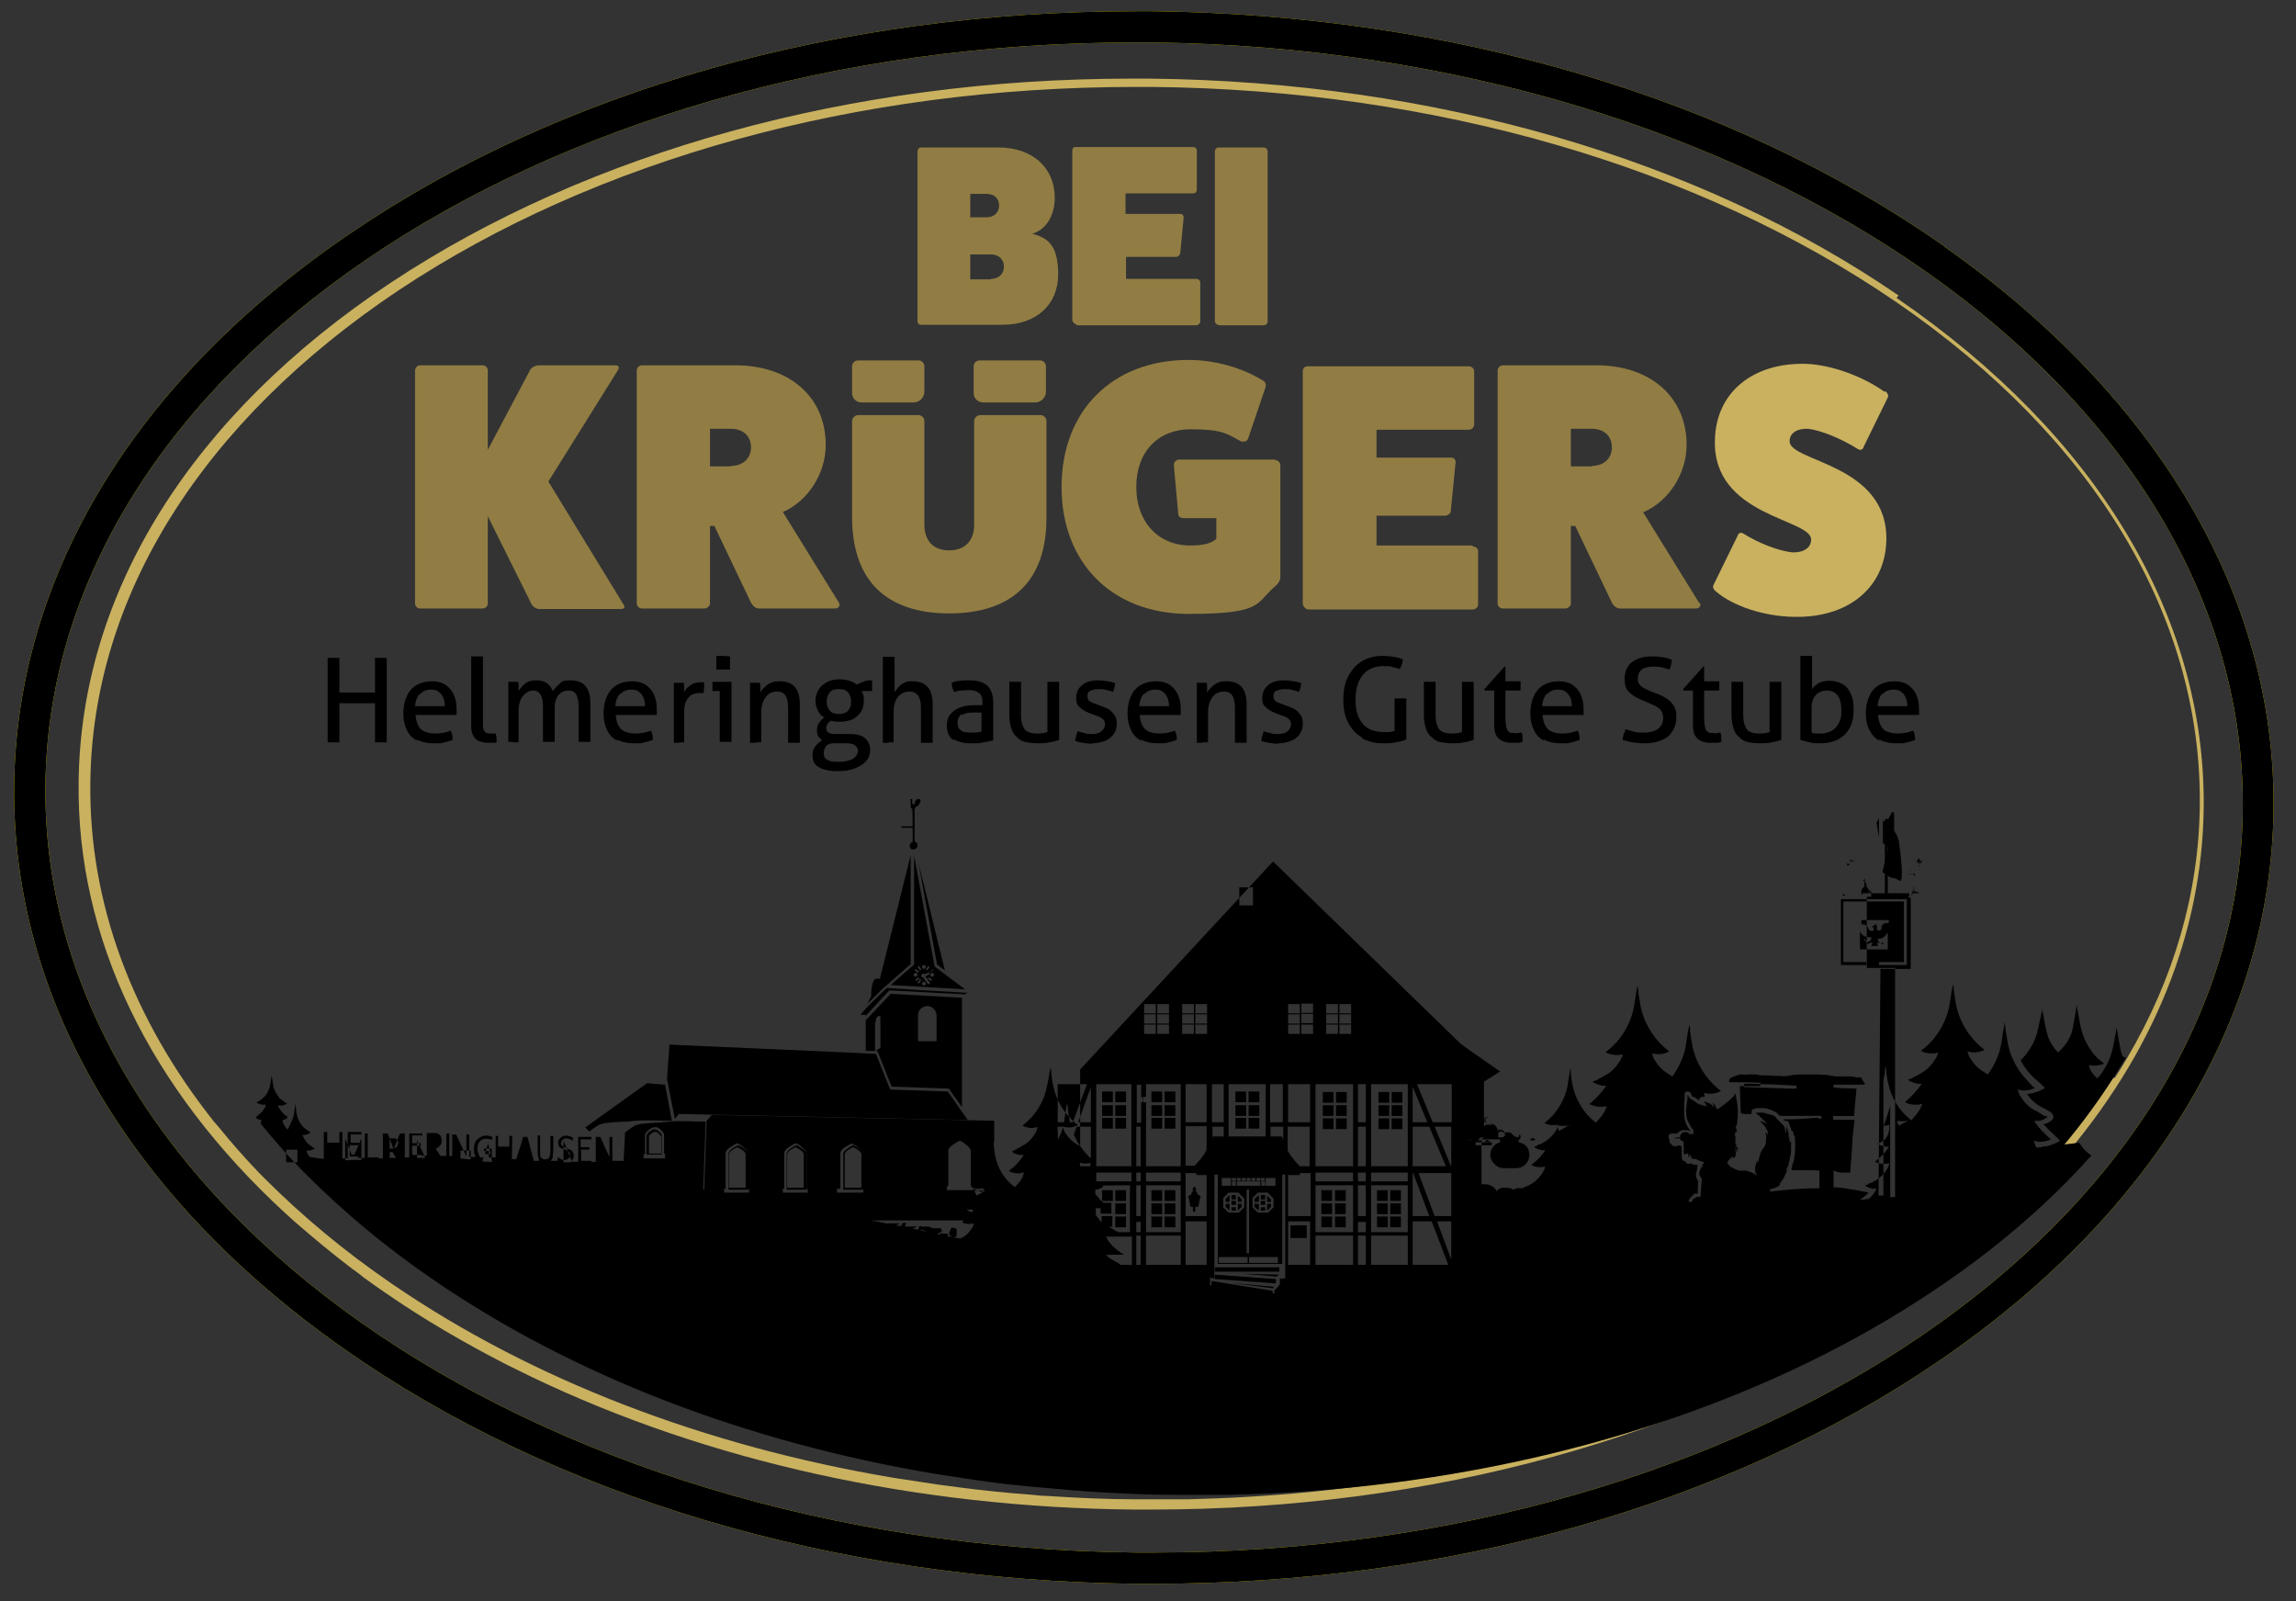
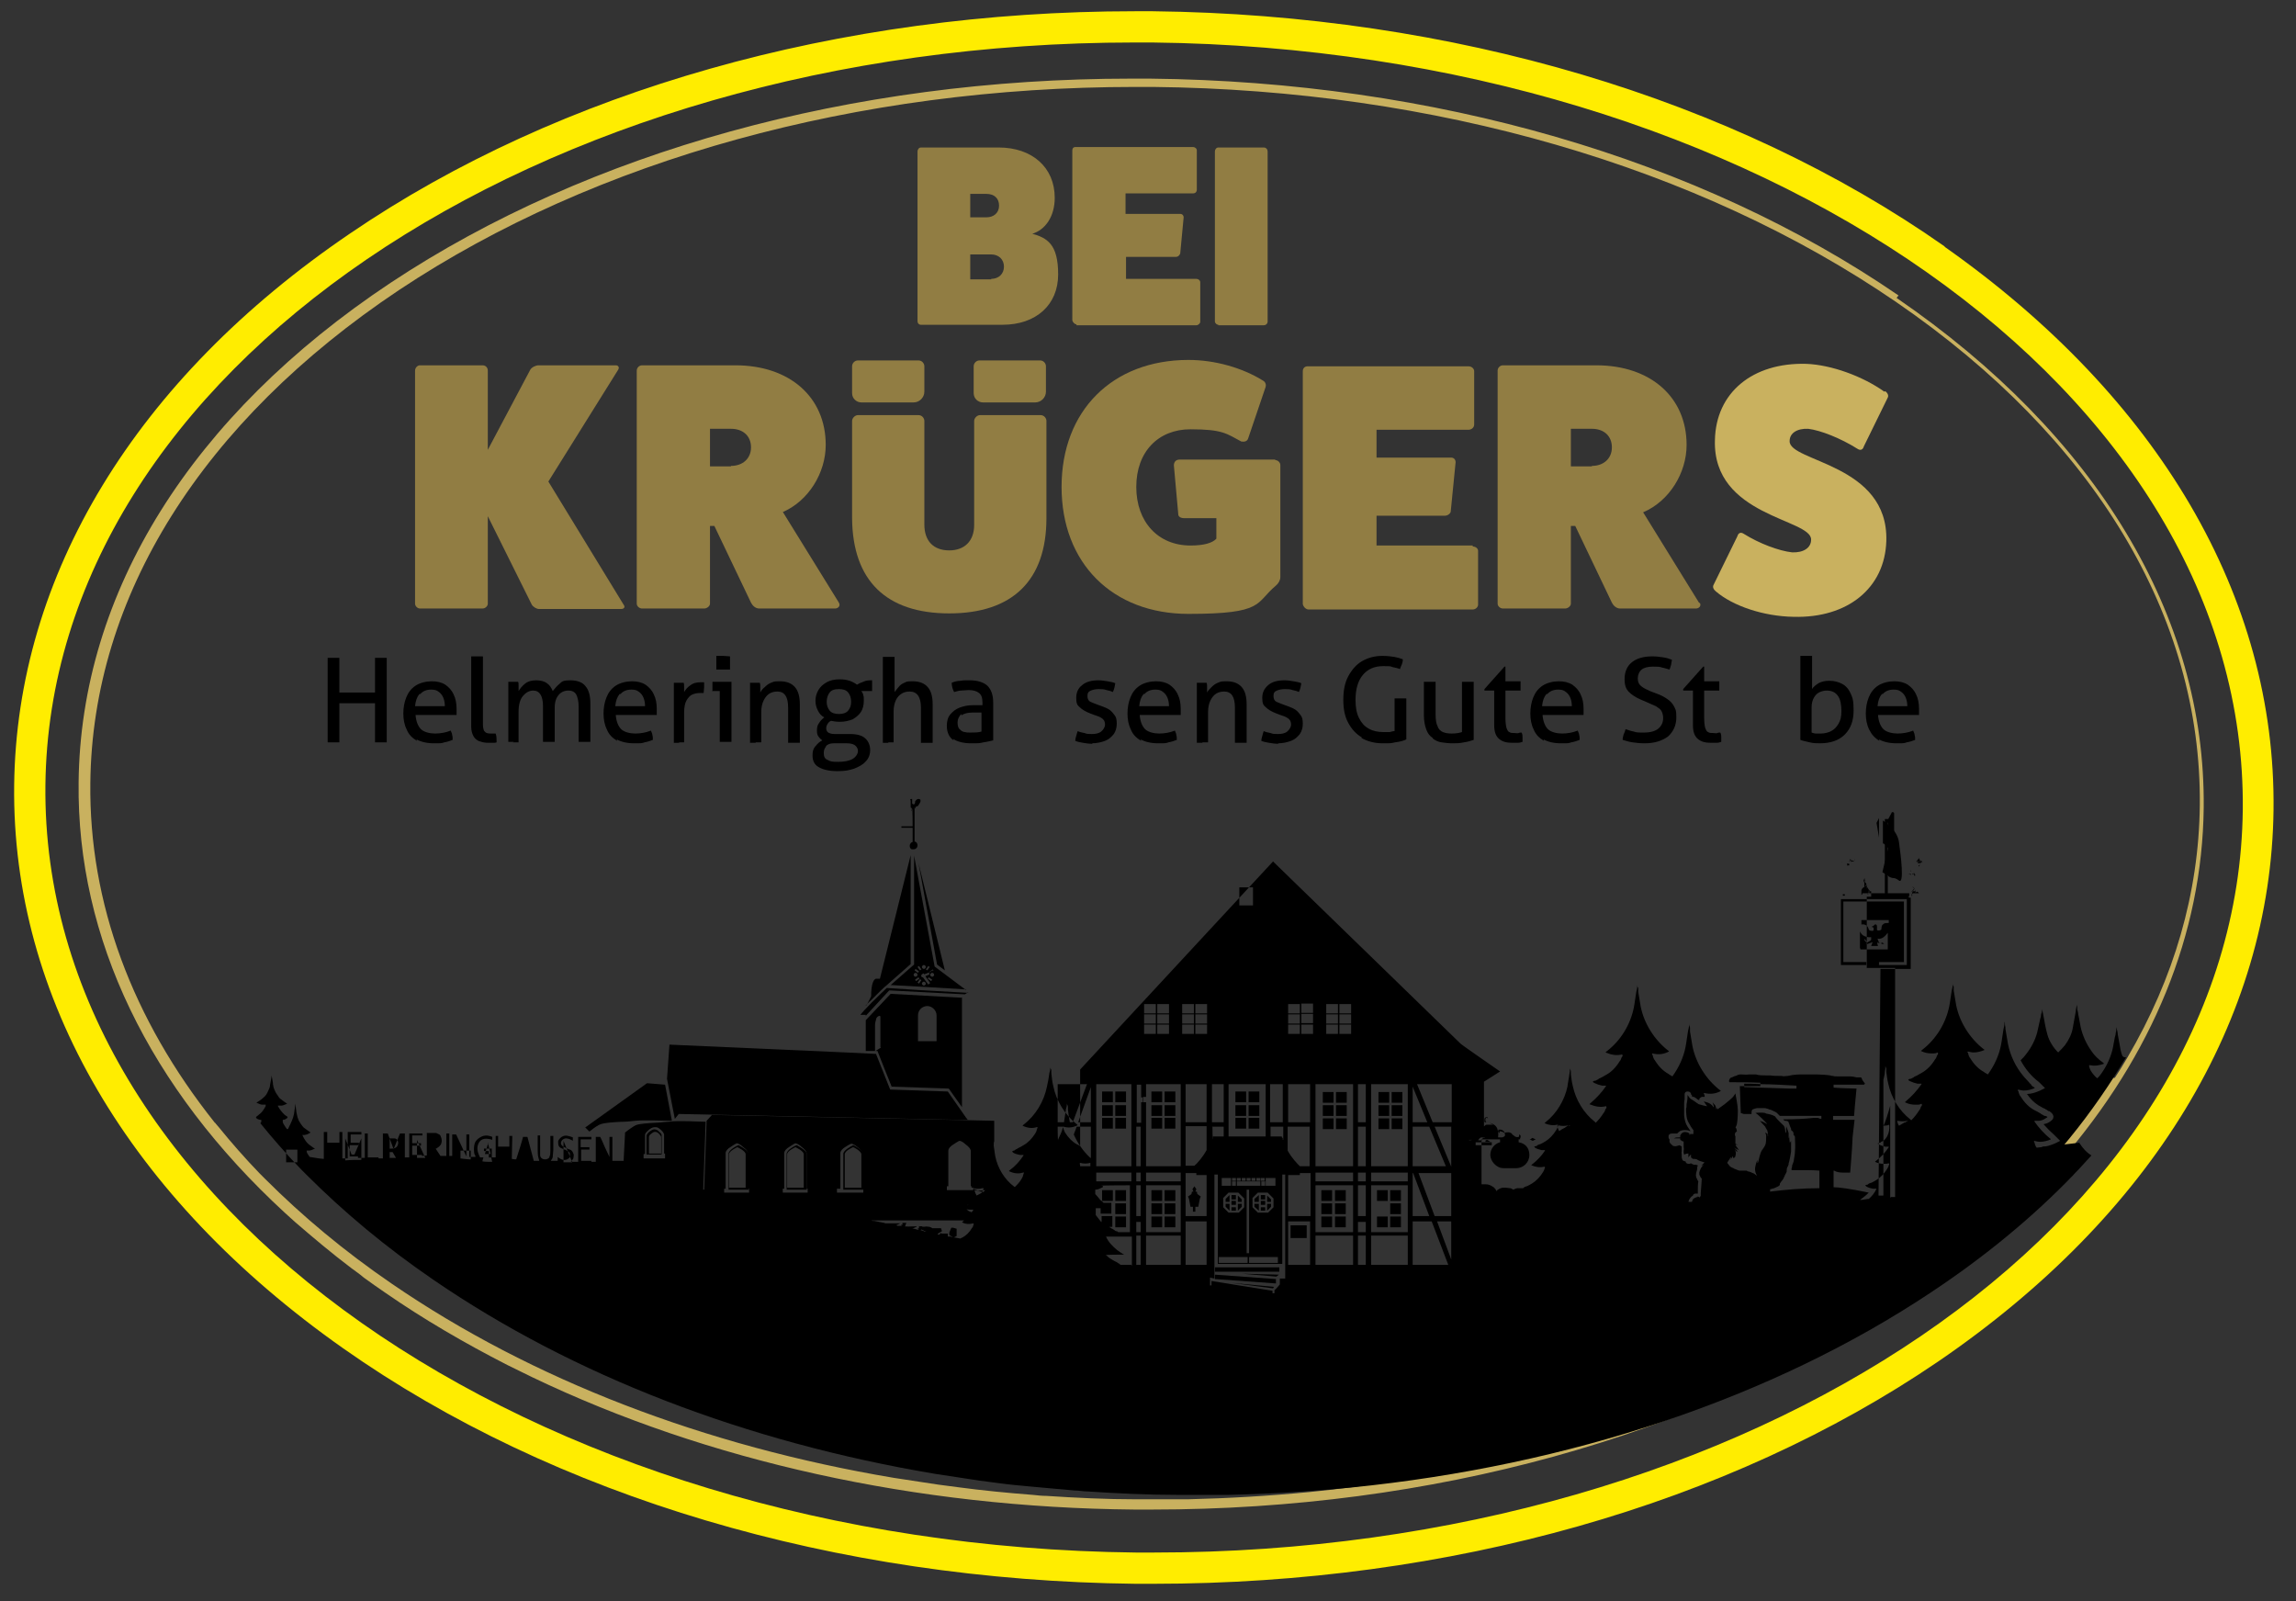
<svg xmlns="http://www.w3.org/2000/svg" id="Ebene_1" version="1.1" viewBox="0 0 470.2 327.9">
  <rect x="0" y="0" width="470.2" height="327.9" fill="#333333" stroke="none" />
  <defs>
    <style>
      .st0 {
        fill: #917d43;
      }

      .st1 {
        fill: #fff;
      }

      .st2 {
        fill: #ffed00;
      }

      .st3 {
        fill: #c9b15f;
      }
    </style>
  </defs>
  <g>
    <path class="st2" d="M398.3,50.5C355,20.1,297.4,3,236.1,2.3c-1.2,0-2.5,0-3.7,0-60.6,0-117.7,16.2-160.7,45.5C27.8,77.6,3.4,117.8,2.9,160.8c-.5,43.5,23.5,84.4,67.4,115.3,43.2,30.4,100.8,47.5,162.2,48.2,1.2,0,2.5,0,3.7,0,60.6,0,117.7-16.2,160.7-45.5,43.8-29.9,68.2-70,68.7-113,.5-43.5-23.5-84.4-67.4-115.3ZM236.3,317.9c-1.2,0-2.4,0-3.7,0-124.3-1.4-224.2-71.7-223.3-157.1C10.2,76.3,109.7,8.7,232.3,8.7c1.2,0,2.4,0,3.7,0,124.3,1.4,224.2,71.7,223.3,157.1-.9,84.5-100.4,152.1-223,152.1Z" />
    <path class="st1" d="M450.8,165.7" />
  </g>
  <g>
    <path class="st0" d="M211.3,47.9c2.8-.8,4.7-3.6,4.7-7.4,0-6.2-4.6-10.3-11.5-10.3h-15.9c-.4,0-.7.4-.7.8v34.8c0,.4.3.7.7.7h16.7c6.9,0,11.4-4.1,11.4-10.3s-2.2-7.5-5.5-8.4ZM198.7,39.7h3.3c1.6,0,2.6.9,2.6,2.4s-1.1,2.4-2.6,2.4h-3.3v-4.9ZM203,57.2h-4.3v-5.1h4.3c1.5,0,2.6,1,2.6,2.5s-1.1,2.5-2.6,2.5Z" />
    <path class="st0" d="M220.5,66.6h24.5c.4,0,.8-.4.8-.7v-8.1c0-.4-.4-.7-.8-.7h-14.4v-4.5h10.2c.5,0,.8-.4.9-.7l.7-7.4c0-.3-.2-.7-.7-.7h-11.2v-4.2h13.8c.5,0,.8-.3.8-.8v-8c0-.4-.4-.7-.8-.7h-24c-.5,0-.7.3-.7.7v34.8c.1.4.5.8.8.8Z" />
    <path class="st0" d="M249.5,66.6h9.3c.5,0,.8-.4.8-.7V31c0-.4-.3-.8-.8-.8h-9.3c-.4,0-.7.4-.7.8v34.8c0,.4.4.7.7.7Z" />
    <path class="st0" d="M112.3,98.6l14.3-22.9c.3-.5,0-.9-.5-.9h-15.8c-.6,0-1.4.4-1.7.9l-8.7,16.4v-16.2c0-.6-.4-1.1-1.1-1.1h-12.8c-.5,0-1,.5-1,1.1v47.7c0,.5.5,1,1,1h12.8c.6,0,1.1-.5,1.1-1v-17.9l9,18.1c.3.5,1,.9,1.5.9h16.8c.6,0,.9-.4.5-.9l-15.4-25.2Z" />
    <path class="st0" d="M160.2,104.9c5.4-2.3,8.9-8.1,8.9-13.8,0-9.8-7.4-16.3-18.5-16.3h-19.1c-.6,0-1.1.5-1.1,1.1v47.7c0,.5.5,1,1.1,1h12.7c.6,0,1.2-.5,1.2-1v-15.9h.9l7.5,15.7c.3.6.9,1.2,1.7,1.2h15.5c.6,0,1.2-.5.8-1.2l-11.5-18.6ZM149.7,95.5h-4.3v-7.7h4.3c2.5,0,4.1,1.5,4.1,3.8s-1.7,3.8-4.1,3.8Z" />
    <path class="st0" d="M176.4,82.4h10.7c1.2,0,2.2-1,2.2-2.2v-5.2c0-.6-.5-1.2-1.2-1.2h-12.4c-.7,0-1.2.6-1.2,1.2v5.5c0,1.1.9,1.9,1.9,1.9Z" />
    <path class="st0" d="M201.3,82.4h10.7c1.2,0,2.2-1,2.2-2.2v-5.2c0-.6-.5-1.2-1.2-1.2h-12.4c-.7,0-1.2.6-1.2,1.2v5.5c0,1.1.9,1.9,1.9,1.9Z" />
    <path class="st0" d="M213.1,85h-12.4c-.6,0-1.2.6-1.2,1.2v10.8h0v10.5c0,3.2-1.9,5.2-5.1,5.2s-5.1-1.9-5.1-5.3v-10.4h0v-10.8c0-.6-.5-1.2-1.2-1.2h-12.4c-.6,0-1.2.6-1.2,1.2v10.8h0v9.1c.1,12.8,7,19.5,19.9,19.5s19.9-6.7,19.9-19.5v-9.1h0v-10.8c0-.6-.5-1.2-1.2-1.2Z" />
    <path class="st0" d="M261.2,94.1h-19.6c-.8,0-1.2.5-1.2,1.2l.9,10c0,.5.5.8,1.2.8h6.6v4.2c-.8.9-2.6,1.4-5.3,1.4-6.6,0-11.1-4.8-11.1-12s4.5-11.8,11.1-11.8,7.4.9,10.4,2.5c.6.1,1.2,0,1.4-.6l3.6-10.6c.1-.4,0-1-.6-1.3-4.2-2.6-9.8-4.2-15.2-4.2-15.6,0-26,10.4-26,26s10.4,26,26,26,13.6-2.2,17.9-5.8c.5-.4.9-1.1.9-1.7v-23c0-.5-.5-1-1.1-1Z" />
    <path class="st0" d="M301.6,111.7h-19.7v-6.1h14c.6,0,1.2-.5,1.2-.9l1-10.1c0-.4-.3-.9-.9-.9h-15.3v-5.7h18.8c.6,0,1.2-.4,1.2-1.1v-10.9c0-.5-.5-1-1.2-1h-32.9c-.6,0-1,.4-1,1v47.7c.1.5.6,1.1,1.2,1.1h33.6c.6,0,1.1-.5,1.1-1v-11c0-.5-.5-.9-1.1-.9Z" />
    <path class="st0" d="M348,123.5l-11.5-18.6c5.4-2.3,8.9-8.1,8.9-13.8,0-9.8-7.4-16.3-18.5-16.3h-19.1c-.6,0-1.1.5-1.1,1.1v47.7c0,.5.5,1,1.1,1h12.7c.6,0,1.2-.5,1.2-1v-15.9h.9l7.5,15.7c.3.6.9,1.2,1.7,1.2h15.5c.6,0,1.2-.5.8-1.2ZM326,95.5h-4.3v-7.7h4.3c2.5,0,4.1,1.5,4.1,3.8s-1.7,3.8-4.1,3.8Z" />
  </g>
  <g>
    <path class="st3" d="M385.9,80.2c-4.5-3.2-10.9-5.5-16-5.7-11-.3-18.5,5.9-18.7,15.6-.5,15.7,19.8,16.1,19.7,20.4,0,1.7-1.6,2.7-3.9,2.6-2.7-.3-6.7-1.8-9.9-3.8-.6-.4-1.1-.2-1.3.5l-4.9,10c-.2.4,0,.9.5,1.3,3.5,3,9.8,5.1,15.9,5.2,11.1.3,18.7-5.9,19-15.5.5-15.9-20-16.2-19.8-20.5,0-1.6,1.5-2.6,3.8-2.5,2.5.3,6.6,1.9,10.1,4.1.6.4,1.1.2,1.3-.5l4.9-10c.2-.4,0-.9-.5-1.3Z" />
    <path class="st3" d="M388.8,60.5c-40.8-28-95.2-43.8-153.3-44.4-1.1,0-2.2,0-3.4,0h-.5c-57.2,0-111,14.9-151.6,41.8-40.8,27.1-63.5,63.4-63.9,102.3-.4,32,14.5,62.6,42.2,88.1.7.6,1.4,1.3,2.1,1.9,3.7,3.2,7.5,6.4,11.6,9.5.8.6,1.7,1.2,2.5,1.9,1.4,1,2.9,2.1,4.4,3.1,7.8,5.4,16.2,10.3,25,14.8,1.7.8,3.4,1.7,5.1,2.5,35.9,17.2,78.5,26.7,123.3,27.1,1.2,0,2.4,0,3.6,0,57.3,0,111.2-14.9,151.8-41.8,10.7-7.1,20.1-14.8,28.2-23,.9-.9,1.7-1.7,2.5-2.6,0,0,0,0,0,0,0,0,0,0,0,0,.5-.6,1.1-1.1,1.6-1.7.3-.4.7-.7,1-1.1,0,0,0,0,0,0,0,0,0,0,0,0,.1-.2.3-.3.4-.5,0,0,0,0,0,0h0c.2-.3.4-.5.6-.7,18.8-21.7,29-46.4,29.3-72.3.4-39.2-21.9-76.3-62.9-104.4ZM432.6,220.7c-3.6,5.6-7.7,11-12.3,16.3,0,0,0,0,0,0,0,0,0,0,0,0-.1.2-.3.3-.4.5,0,0,0,0,0,0,0,0,0,0,0,0-.7.8-1.4,1.6-2.2,2.4-.5.6-1.1,1.1-1.6,1.7,0,0,0,0,0,0,0,0,0,0,0,0-8.3,8.5-17.9,16.5-29,23.9-32.6,21.7-74,35.5-118.8,40-8.3.8-16.6,1.3-25.1,1.5-2.3,0-4.6,0-6.9,0s-2.4,0-3.6,0c-6.2,0-12.3-.3-18.4-.7-.9,0-1.8-.1-2.7-.2-5.2-.4-10.4-.9-15.6-1.6-1.3-.2-2.5-.3-3.8-.5-1.1-.2-2.2-.3-3.3-.5-2-.3-3.9-.6-5.9-.9-38.7-6.5-74.1-20.1-102.7-39.7-9.8-6.7-18.4-13.9-26-21.5,0,0,0,0,0,0,0,0,0,0,0,0-.4-.4-.7-.7-1.1-1.1-3-3.1-5.8-6.3-8.4-9.5,0,0,0,0,0,0,0,0,0,0,0,0-.2-.2-.4-.5-.6-.7,0,0-.1-.2-.2-.2-16.9-21.2-25.8-45-25.5-69.6.4-38.2,22.9-74,63.2-100.9,40.3-26.8,93.9-41.6,150.8-41.6,1.2,0,2.4,0,3.6,0,57.7.6,111.8,16.3,152.3,44.1,40.5,27.8,62.5,64.4,62.1,103-.2,18-5.3,35.4-14.8,51.6-.8,1.4-1.7,2.8-2.6,4.2Z" />
  </g>
  <g>
    <path d="M434.7,216.3c-.2-.4-.3-.8-.4-1.2-.2-1.1-.4-2.2-.6-3.3,0-.5-.2-1-.3-1.5,0,0,0,0,0,0,0,0,0,.2,0,.2,0,.3,0,.6-.1.9,0,.3-.1.7-.2,1-.2.9-.3,1.8-.5,2.6-.5,1.9-1.3,3.5-2.4,5-.2.3-.4.5-.7.8h0s0,0,0,0c-.5-.4-.9-.9-1.3-1.5-.1-.2-.2-.4-.3-.7,0-.1,0-.2-.1-.3h0s.1-.2.1-.2h0c1,.2,2,.1,3-.3,0,0,0,0,0,0,0,0-.1-.1-.2-.2-1-.7-1.8-1.5-2.4-2.4-1-1.4-1.8-3.1-2.2-4.9-.2-.9-.3-1.8-.5-2.6,0-.3-.1-.6-.2-1,0-.3,0-.6-.1-.9,0,0,0-.1,0-.2,0,0,0,0,0,0,0,.5-.2,1-.2,1.5-.2,1.1-.4,2.2-.6,3.3-.2,1.3-.8,2.5-1.6,3.6-.4.5-.9,1-1.4,1.5h0s0,0,0,0c-.1-.1-.2-.2-.3-.3-1-1.1-1.7-2.4-2-3.7-.3-1.1-.5-2.3-.7-3.4-.1-.5-.2-1-.3-1.5,0,0,0,0,0-.1,0,0,0,.2,0,.3,0,.3-.1.6-.2.9,0,.3-.1.7-.2,1-.2.9-.4,1.8-.6,2.7-.5,1.9-1.5,3.6-2.8,5.1-.2.2-.4.4-.6.6.9,1.7,2.2,3.3,3.8,4.5.1.1.2.2.3.3,0,0,0,0,.1.1l.8.8-1,.5c-.9.4-1.8.7-2.7.7.7,1,1.5,1.8,2.3,2.3.4.2.8.5,1.3.7.1,0,.2.1.3.2.2,0,.3.2.5.3,0,0,0,0,0,0h0c.1,0,.3,0,.4.2.5.3.7.8.6,1.1,0,.4-.4.7-.9,1-.3.2-.7.3-1.1.4.7.8,1.4,1.5,2.2,2.2.1.1.2.2.3.3,0,0,0,0,.1.1l.8.8-1,.5c-.9.4-1.8.7-2.7.7.6,1,1.4,1.7,2.3,2.2,4.6-5.2,8.7-10.7,12.3-16.3.9-1.4,1.7-2.8,2.6-4.2-.2,0-.5,0-.5-.1Z" />
    <polygon points="188.6 251.9 188.9 251.1 188.2 251.1 188.2 251.5 187.9 251.6 188.4 252 188.6 251.9" />
    <path d="M119.8,230.8l.9.9c1-.8,1.9-1.4,2.3-1.5.8-.3,2.4-.4,4.2-.5,1,0,2-.1,2.8-.2,1.9-.2,6.2,0,7.6,0l-1.4-7.4-3.7-.3-12.7,9.1Z" />
    <path d="M134.9,231.6c-.2-.1-.4-.3-.6-.3-.5-.2-1,.2-1.4.5-.2.2-.4.4-.5.7,0,0,0,.2,0,.3v3.6h3.1v-3.6c0-.1,0-.2,0-.3,0-.4-.3-.6-.6-.8ZM135.3,236.2h-1.2s-1.2,0-1.2,0v-3.4h0s0,0,0,0c0-.2.2-.5.4-.6.2-.2.4-.3.6-.4.4-.1.7,0,1,.3.2.2.4.4.5.7,0,0,0,0,0,.1h0v3.4Z" />
    <path d="M187,172.4c-.4,0-.7.4-.7.8s.2.6.4.7h0c0,0,0,0,0,0,.1,0,.2,0,.4,0,.5,0,.8-.4.8-.8s-.2-.7-.6-.8h0v-3.2h2.3c0,0,0,0,0,0,0,0,0,0,0,0s0,0,0,0h0c0,0-2.3,0-2.3,0v-3.8l.2.3s0,0,0,0h0c0,0,0,.1,0,.1,0,0,0,0,0,0,0,0,0,0,0,0,0,0,0,0,0,0,0,0,0-.1,0-.2,0,0,0,0,0,0,0,0,0-.2,0-.3,0,0,0,0,.1,0,0,0,0,0,0,0,0,0,.1,0,.2-.1h0s0,0,0,0c0,0,.1-.1.2-.1,0,0,0,0,0,0,0,0,0,0,0,.1,0,0,0,0,0,0,0,0,0,0,0,0,0,0,0,0,0,0,0-.1.1-.2.2-.4.2-.3.4-.6.3-.9,0,0,0,0,0,0,0-.1-.2-.2-.4-.2-.4,0-.6.4-.7.5,0,0,0,.1,0,.2,0,.1,0,.2-.1.3,0,0,0,.1-.2.1h0c0,0-.2,0-.3-.2,0-.1,0-.3,0-.4,0,0,0,0,0-.1,0,0,0,0,0-.1,0-.1,0-.2,0-.3,0,0,0,0,0,0,0,0-.1,0-.2,0,0,0-.1,0-.2.1,0,0,0,0,0,0h0c0,0,0,0,0,.1h0c0,0,0,0,.1.1,0,0,0,0,0,0,0,0,0,0,0,0,0,0,0,0,0,0h0s0,0,0,0c0,0,0,.2,0,.3s0,.2,0,.3c0,.2,0,.5,0,.7s0,.2.1.2c.1,0,.2.2.1.3v.3c-.1,0-.1,0-.1,0h0c0,0,0-.1,0-.1,0,0,.1-.2.2-.2v-.2c.1,0,.1,3.7.1,3.7h-2.3v.3h2.3v3.1h0Z" />
    <path d="M186.7,165.9h0c0,.1,0,.1,0,.1,0,0,0,0,0,0,0,0,0,0,0-.1Z" />
    <path d="M198.3,203.3c-5.8-.3-15.6-.9-16.7-1-.3.3-1.6,1.5-3,2.9-1.4,1.4-2.1,2.2-2.4,2.6h1.1c0,.1,0,.1,0,.2,0,0,0,0,0,0l4.8-5.2h.1s15.4.8,15.4.8l.6-.4Z" />
    <path d="M197.1,204.3l-14.7-.8-5.1,5.4c0,1.4,0,5.8,0,6.3h2.4c0,.1,2.9,7.3,2.9,7.3l11.7.4,2.7,3.8v-12.6s0-9.9,0-9.9h0ZM180.4,214.5l-1.1.7h-.1s0-5.2,0-5.2c0,0,0,0,0,0h0c0,0,0-.1,0-.1,0-.4.1-.8.2-1.1,0-.2.1-.4.3-.6,0,0,.3-.2.4-.2,0,0,.2,0,.2.2,0,0,0,.1,0,.2,0,0,0,.1,0,.2,0,0,0,0,0,.1v5.7ZM191.9,213.2h-3.9v-5.3c0-1.1.9-1.9,1.9-1.9s1.9.9,1.9,1.9v5.3Z" />
    <path d="M177.3,205.8c0,0,0,.1-.1.2.4-.4.7-.8,1.2-1.2.7-.7,1.4-1.4,2-2,.7-.7.9-.8,1-.9l5.1-4.5v-22.3c0,0-6.3,25.3-6.3,25.3h-.8c0,0,0,0,0,0,0,0-.1,0-.2.1-.3.2-.8,1-.8,3.5,0,0-.5,1.1-1,1.9Z" />
    <polygon points="191.9 197.5 193.5 198.7 188.1 176.7 191.9 197.5" />
    <path d="M197.8,202.7l-6.4-4.8h0c0-.1-4.2-22.7-4.2-22.7v22.3c0,0-4.8,4.2-4.8,4.2,2.5.1,10.6.6,15.5.9ZM187.4,200.6l.7-.5.2.3-.7.5-.2-.3ZM187.9,201.2l.5-.7.3.2-.5.7-.3-.2ZM189.2,201.8c-.2,0-.4-.2-.4-.4s.2-.4.4-.4.4.2.4.4-.2.4-.4.4ZM190.7,200.9l-.7-.5.2-.3.7.5-.2.3ZM191.3,199.6c0,.2-.2.4-.4.4s-.4-.2-.4-.4.2-.4.4-.4.4.2.4.4ZM190.9,198.7l-.7.5h0c0-.1.2.3.2.3l-.9.4,1,1.4-.4.3-1.1-1.5h-.2c0,0-.2-.3-.2-.3h.1c0,0,0-.2,0-.2l.4-.3.2.2,1-.4h0c0-.1.7-.6.7-.6l.2.3ZM190.4,198l-.5.7-.3-.2.5-.7.3.2ZM189.2,197.6c.2,0,.4.2.4.4s-.2.4-.4.4-.4-.2-.4-.4.2-.4.4-.4ZM188.2,197.8l.5.7-.3.2-.5-.7.3-.2ZM187.5,198.4l.7.5-.2.3-.7-.5.2-.3ZM187.5,199.2c.2,0,.4.2.4.4s-.2.4-.4.4-.4-.2-.4-.4.2-.4.4-.4Z" />
    <path d="M163.1,234.5c-.3.1-1.9.9-2,1.7,0,0,0,.2,0,.3v7.1h4.1v-7.1c0-.1,0-.2,0-.3-.1-.7-1.7-1.5-2-1.7ZM164.8,243.2h-1.8s-1.8,0-1.8,0v-6.7c0-.1,0-.2,0-.2.1-.7,1.7-1.4,1.7-1.4,0,0,1.6.7,1.7,1.4,0,0,0,.1,0,.2v6.7Z" />
    <path d="M151.2,234.5c-.3.1-1.9.9-2,1.7,0,0,0,.2,0,.3v7.1h4.1v-7.1c0-.1,0-.2,0-.3-.1-.7-1.7-1.5-2-1.7ZM152.9,243.2h-1.8s-1.8,0-1.8,0v-6.7c0-.1,0-.2,0-.2.1-.7,1.7-1.4,1.7-1.4,0,0,1.6.7,1.7,1.4,0,0,0,.1,0,.2v6.7Z" />
    <path d="M189.6,234.5s0,0,0,0c-.3.1-1.9.9-2,1.7,0,0,0,.2,0,.3v7.1h4.1v-7.1c0-.1,0-.2,0-.3-.1-.7-1.7-1.5-2-1.7ZM191.3,236.4s0,0,0,0v6.7h-1.8s-1.8,0-1.8,0v-6.7s0,0,0,0c0,0,0-.1,0-.2.1-.7,1.7-1.4,1.7-1.4,0,0,1.6.7,1.7,1.4,0,0,0,0,0,.2Z" />
    <path d="M174.7,234.5c-.4.2-1.9,1-2,1.7,0,0,0,.2,0,.3v7.1h4.1v-7.1c0-.1,0-.2,0-.3-.1-.7-1.6-1.5-2-1.7ZM176.4,243.2h-1.7s0,0,0,0h0s-1.7,0-1.7,0v-6.7c0-.1,0-.2,0-.2.1-.7,1.5-1.3,1.7-1.4.2,0,1.6.8,1.7,1.4,0,0,0,.1,0,.2v6.7Z" />
    <polygon points="139 228.1 196.5 229.3 198.2 229.3 197.8 228.8 194.1 223.5 182.3 223.1 179.4 215.8 173.2 215.5 137.1 213.9 136.6 220.9 138.2 229.1 139 228.1" />
    <polygon points="245 243.5 245 243.5 244.8 243.2 244.6 242.9 244.6 242.9 244.6 242.9 244.4 243.2 244.2 243.5 244.2 243.5 244.2 243.5 244.4 244 244.1 244 244 244.5 243.3 245 243.5 245.5 243.8 247.1 244.3 247.1 244.3 248.1 244.8 248.1 244.8 247.1 245.4 247.1 245.7 245.5 245.9 245 245.2 244.5 245.1 244 244.8 244 245 243.5" />
    <rect x="282" y="243.7" width="2.2" height="2.2" />
    <rect x="284.7" y="243.7" width="2.2" height="2.2" />
-     <rect x="282" y="246.4" width="2.2" height="2.2" />
    <rect x="284.7" y="246.4" width="2.2" height="2.2" />
    <rect x="282" y="249.1" width="2.2" height="2.2" />
    <rect x="284.7" y="249.1" width="2.2" height="2.2" />
    <rect x="273.4" y="246.4" width="2.2" height="2.2" />
    <rect x="273.4" y="249.1" width="2.2" height="2.2" />
    <rect x="228.4" y="243.7" width="2.2" height="2.2" />
    <rect x="228.4" y="246.4" width="2.2" height="2.2" />
    <rect x="228.4" y="249.1" width="2.2" height="2.2" />
    <rect x="235.8" y="243.7" width="2.2" height="2.2" />
    <rect x="238.5" y="243.7" width="2.2" height="2.2" />
    <rect x="235.8" y="246.4" width="2.2" height="2.2" />
    <rect x="238.5" y="246.4" width="2.2" height="2.2" />
    <rect x="235.8" y="249.1" width="2.2" height="2.2" />
    <rect x="238.5" y="249.1" width="2.2" height="2.2" />
    <rect x="270.6" y="243.7" width="2.2" height="2.2" />
    <rect x="273.4" y="243.7" width="2.2" height="2.2" />
    <rect x="270.6" y="246.4" width="2.2" height="2.2" />
    <rect x="270.6" y="249.1" width="2.2" height="2.2" />
    <rect x="264.3" y="250.9" width="3.3" height="2.6" />
    <rect x="248.8" y="259.5" width="13.2" height=".9" />
    <polygon points="248.8 261.9 261.3 262.8 261.3 261.9 248.8 261 248.8 261.9" />
    <polygon points="260.7 263.8 260.9 263.5 252.3 262.7 260.7 263.8" />
    <polygon points="261.4 261.4 261.9 261 254.3 260.8 261.4 261.4" />
    <polygon points="256.9 246.1 257.8 246.1 257.8 244.7 256.9 245.5 256.9 246.1" />
    <polygon points="256.9 247.1 257.8 247.9 257.8 247.9 257.8 246.5 256.9 246.5 256.9 247.1" />
    <rect x="258.2" y="247.2" width=".9" height=".7" />
    <polygon points="260.3 246.5 259.5 246.5 259.5 247.9 260.3 247.1 260.3 246.5" />
    <rect x="258.2" y="245.9" width=".9" height=".8" />
    <rect x="258.2" y="244.7" width=".9" height=".9" />
    <rect x="252.2" y="244.7" width=".9" height=".9" />
    <rect x="252.2" y="247.2" width=".9" height=".7" />
    <polygon points="251 246.1 251.8 246.1 251.8 244.7 251 245.5 251 246.1" />
    <polygon points="254.3 245.6 253.5 244.8 253.5 246.1 254.3 246.1 254.3 245.6" />
    <polygon points="251 247.1 251.8 247.9 251.8 247.9 251.8 246.5 251 246.5 251 247.1" />
    <polygon points="254.3 246.5 253.5 246.5 253.5 247.9 254.3 247.1 254.3 246.5" />
    <rect x="252.2" y="245.9" width=".9" height=".8" />
    <polygon points="260.3 245.6 259.5 244.8 259.5 246.1 260.3 246.1 260.3 245.6" />
    <rect x="225.7" y="223.5" width="2.2" height="2.2" />
    <rect x="228.4" y="223.5" width="2.2" height="2.2" />
    <rect x="225.7" y="226.3" width="2.2" height="2.2" />
    <rect x="228.4" y="226.3" width="2.2" height="2.2" />
    <rect x="225.7" y="228.9" width="2.2" height="2.2" />
    <rect x="228.4" y="228.9" width="2.2" height="2.2" />
    <rect x="235.8" y="223.5" width="2.2" height="2.2" />
    <rect x="238.5" y="223.5" width="2.2" height="2.2" />
    <rect x="235.8" y="226.3" width="2.2" height="2.2" />
    <rect x="238.5" y="226.3" width="2.2" height="2.2" />
    <rect x="235.8" y="228.9" width="2.2" height="2.2" />
    <rect x="238.5" y="228.9" width="2.2" height="2.2" />
    <rect x="253" y="223.5" width="2.2" height="2.2" />
    <rect x="255.7" y="223.5" width="2.2" height="2.2" />
    <rect x="253" y="226.3" width="2.2" height="2.2" />
    <rect x="255.7" y="226.3" width="2.2" height="2.2" />
    <rect x="253" y="228.9" width="2.2" height="2.2" />
    <rect x="255.7" y="228.9" width="2.2" height="2.2" />
    <rect x="270.9" y="223.6" width="2.2" height="2.2" />
    <rect x="273.6" y="223.6" width="2.2" height="2.2" />
    <rect x="270.9" y="226.3" width="2.2" height="2.2" />
    <rect x="273.6" y="226.3" width="2.2" height="2.2" />
    <rect x="270.9" y="229" width="2.2" height="2.2" />
    <rect x="273.6" y="229" width="2.2" height="2.2" />
    <rect x="282.3" y="223.6" width="2.2" height="2.2" />
    <rect x="285" y="223.6" width="2.2" height="2.2" />
    <rect x="282.3" y="226.3" width="2.2" height="2.2" />
    <rect x="285" y="226.3" width="2.2" height="2.2" />
    <rect x="282.3" y="229" width="2.2" height="2.2" />
    <rect x="285" y="229" width="2.2" height="2.2" />
    <path d="M190.2,253.9h.3c0,0,.1,0,.2,0,0,0,.2-.1.3-.2v-1.1c-.3,0-.6,0-.8,0v1.4Z" />
    <path d="M190.4,251.7l-.6-.3.2-.2h-.5s-.3.8-.3.8l.7.2c.4,0,.7,0,1.1,0h0c-.2-.2-.4-.3-.5-.4Z" />
    <polygon points="187.8 253 188.1 252.3 187.3 251.9 186.7 252.1 186.9 252.9 187.8 253" />
    <polygon points="181.8 251.5 183.7 251.5 183.7 251.2 181.7 251.2 181.8 251.5" />
    <polygon points="187.7 251.1 184.2 251.2 184.2 251.6 184.5 251.6 186.3 251.8 187.7 251.2 187.7 251.1" />
    <path d="M178.9,252l.8.2c.2,0,.5,0,.8,0,.3,0,.6,0,.8,0l-.2-.9h-1.9s-.3.9-.3.9Z" />
    <rect x="225.7" y="243.7" width="2.2" height="2.2" />
    <path d="M386.7,179.4c.3.2.7.4,1.1.4.3,0,.7.2,1.1.5,1.1.8.4-5,0-7.8-.3-2.5-2.8-4.1-3.3-4.5v4.7c.4,0,1.1,1,1.1,1-.3,1-1.2,4.9-1.2,4.9l1.2.7Z" />
    <path d="M393,175.8s0,0,0,0c0,0,0-.1-.2-.1,0,0,0,0,0,0,0,0,0,0,0,0,0,0,0,0,0,0,0,0,0,0,0,0,0,0,0,0,0,0,0,0,0,0,0,0,0,0,0,0,0,0,0,0,0,0,0,0,0,0,0,0,0,0,0,0,0,0,0,0,0,0,0,0,0,0,0,0,0,0,.1,0,0,0,0,0,0,0,0,0,0,0,0,0,0,0,0,0,0,0,0,0,0,0,0,0,0,0,0,0,0,0,0,0,0,0,0,0,0,0,0,0,0,0,0,0,0,0,0,0,0,0,0,0,0,0,0,0,0,0,0,0,0,0,0,0,0,0,0,0,0,0,0,0,0,0,0,0,0,.1,0,0,0,0,0,0,0,.1-.2.3-.3.4,0,0-.1.1-.2.1,0,0,0,0,0,0,0,0,0,0,0,0,0,0,0,0,0,0,0,0,0,0,.1,0,0,0,0,0,.1,0,0,0,0,0,0,0,0,0,0,0,0,0,0,0,0,0,0,0,0,0,0,0,0,0,0,0,0,0,0,0,0,0,0,0,0,0,0,0,0,0,0,0,0,0,0,0,0-.1,0,0,0,0,0,0,0,0,0,0,0,0,0,0,0,0,0,0,0,0,0,0,0,0,0,0,0,0,0,0,0,0,0,0,0,0,0,0,0,0,0,0,0,0,0,0,0,0,0,0,0,0,0,.1,0,0,0,0,0,0,0,0,0,0,0,0,0,0,0,0,0,0,0,0,0,0-.1,0,0,0,0,0,0,.1,0,0,0,0,0,0,0,0,0,0,0,0,0,0,0,0,0,0,0,0,0,0,0,0,0,0,0,0,0,0,0,0,0,0,0,0,0,0,0,0,0,.1,0,0,0,0,0,0,0,0,0,0,0,0,0,0,0,0,0,0,0,0,0,0,.1.1,0,0,0,0,0,0,0,0,0,0,0,0,0,0,0,0,0,0,0,0,0,0,0,0,0,0,0,0,0,0,0,0,0,0,0,0,0,0,0,0,0,0,0,0,0,0,0,.1,0,0,0,0,0,0,0,0,0,0,0,0,0,0,0,0,0,0,0-.2,0-.4.2-.5,0,0,0,0,0,0,0,0,0,0,0,0,0,0,0,0,0,0,0,0,0,0,0,0,0,0,0,0,0,0,0,0,0,0,.1,0,0,0,0,0-.1,0,0,0,0,0,0,0,0,0,0,0,0,.1,0,0,0,.1,0,.2,0,0,0,0,.1,0,0,0,0,0,0,0,0,0,0,0,0,0,0,0-.1,0-.1.1,0,0,0,.1,0,.2,0,0,0,0,0,0,0,0,0,0,0,0,.1,0,.3-.1.4-.1,0,0,0,0,.1-.1,0,0,0,0,0,0,0,0,0,0,0,0,0,0,0,0,0,.1,0,0,0,0,0,0,0,0,.2,0,.2-.1,0,0,0,0,0,0,0,0,0,0,0,0,0,0,0,0,0,0,0,0,0,0,0,0,.1,0,.2-.2.3-.2,0,0,0,0-.1.1,0,0,0,0,0,0,0,0-.1,0-.2,0,0,0,0,0,0,0h0s0,0,0,0c0,0,0,0,0,0,0,0-.1,0-.2,0,0,0,0,0,0,0,0,0,0,0,0,0,0,0,0,0-.1,0,0,0,0,0-.1,0,0,0,0,0-.1,0,0,0,0,0,0,0h0c0,0,0,0-.1,0,0,0-.1,0-.2,0,0,0,0,0,0,0,0,0,0,0,0,0,0,0,0,0,.1,0,0,0,.1,0,.2,0,0,0,0,0,0,0,0,0,0,0,.1,0,0,0,0,0,0,0,0,0,0,0,0,0,0,0,0,0,0,0,0,0,.1,0,.2,0,0,0,0,0,0,0,0,0,0,0,0,0,0,0,0,0,0,0,0,0,0,0,0,0,0,0,0,0,0,0,0,0,0,0,0,0,0,0,0,0,.1,0,0,0,0,0,.1,0,0,0,0,0,0,0,0,0,0,0,0,0,0,0,0,0,0,0,0,0,0,0,0,0,0,0,0,0,0,0,0,0,0,0,0,0,0,0,0,0,0,0,0,0,0,0,0,0,0,0,0,0,0,0,0,0,0,0,0,0,0,0,0,0,0-.1,0,0,0,0,0,0,0,0,0,0,0,0,0,0,0,0,0,0,0,0,0,0,0,0,0,0,0,0,0,0,0,0,0,0,0,0,0,0,0,0,.1,0,0,0,0,0,0-.1,0,0,0,0,0,0,0,0,0,0,0,0,0,0,0,0,0,0,0,0,0,0,0,0,0,0,0,0,0,0,0,0,0,0,0,0,0,0,0,0,0,0,0,0,0,0,0,0,0,0,0,0,0,0,0,0,0,0,0,0,0,0,0,0,0,0,0,0,0,0,0,0,0,0,0,0-.1,0,0,0,0,0,0,0,0,0,0,0,0,0,0,0,0,0,0,0,0,0,0,0,0,0,0,0,0,0,0,0,0,0,0,0,0,0,0,0,0,0-.1,0,0,0,0,0,0,0,0,0,0,0,0,0,0,0,0,0,0,0,0,0,0,0,0,0,0,0,0,0,0,0,0,0,0,0,0,0,0,0,0,0,0,0,0,0,0,.1-.1.1,0,0,0,0,0,0,0,0,0,0,0,0,0,0-.1,0-.2,0,0,0,0,0,0,0,0,0,0-.2.1-.2,0,0,0,0,0,0,0,0,0,0,0,0,0,0,0,0,.1,0,0,0,0,0,0,0,0,0,0,0,0,0,0,0,0,0,0,0,0,0,0,0,0,0,0,0,0,0,0,0,0,0,0,0,0,0,0,0,0,0,0,0,0,0,0,0,0,0,0,0,0,0,.1,0,0,0,0,0,0,0,0,0,0,0,0,0,0,0,0,0,0,0,0,0,0,0,0,0,0,0,0,0,0,0,0,0,0,0,0,0,0,0,0,0,0,0,0,0,0,0,0,0,0,0,0,0,0,0,0,0,0,0,0,0,0,0,0,0,0,0,0,0,0,0,0,0,0,0,0,0,0,0,0,0,0,0,0,0,0,0,0,0,0,0,0,0,0,0,0,0,0,0,0,0,0,0,0,0,0,0,0,0,0,0,0,0,0,0,0,0,0,0,0,.1,0,0,0,0,0,0,0,0,0,0,0,0,0,0,0,0,0,0,0,0,0,0,0,0,0,0,0,.1,0,.2,0,0,0,.1,0,.2,0,0,0,0,0,0,0,0,0,0,0,0,0,0,0-.2,0-.2,0,0,0,0,0,0,0,0,0,0,0,0,0,0,0,0,0,0,0,0,0,0,0,0ZM393.3,177s0,0,0,0c0,0,0,0,0,0,0,0,0,0,0,0,0,0,0,0,.1,0,0,0,0,0,0,0,0,0,0,0,0,0,0,0,0,0,.1,0,0,0,0,0,0,0,0,0,0,0,0,0,0,0,0,0,0,0,0,0,0,0,0,0,0,0,0,0,0,0,0,0,0,0,0,0,0,0-.2,0-.2,0,0,0,0,0,.1,0,0,0,0,0,0,0,0,0,0,0-.1,0,0,0,0,0,0,0,0,0,0,0,0,0,0,0,0,0-.1,0,0,0,0,0,0,0,0,0,0,0,0,0ZM393,177s0,0,.1,0c0,0,0,0,0,0,0,0,0,0,0,0,0,0,0,0,0,0,0,0,0,0,0,0,0,0,0,0,0,0,0,0,0,0,0,0,0,0,0,0,0,0,0,0,0,0,0,.1,0,0,0,0,0,0,0,0,0,0,0,0,0,0,0,0,0,0,0,0,0,0,0,0,0,0,0,0,0,0,0,0,0,.1,0,.2,0,0,0,0,0,0,0,0,0,0,0,0,0,0,0,0,0,0,0,0,0,0,0,0,0,0,0,0,0,0,0,0,0,0,0,0,0,0,0,.1-.2.1,0,0,0,0,0-.1,0,0,0,0,.1-.1,0,0,0,0,0,0,0,0,0,0,0,0,0,0,0,0,0,0,0,0,.2-.2.2-.3,0,0,0,0,0,0ZM393.3,176.5c0,0,.1-.2.1-.3,0,0,0,0,0-.1,0,0,0,0,0,0,0,0,0,.1,0,.2,0,0,0,0,0,0,0,0,0,0,0,0,0,0,0,0,0,0,0,0,0,0,0,0,0,0,0,0,0,0,0,0-.1,0-.2.1,0,0,0,0,.1,0,0,0,0,0,0,0,0,0,0,0,0,0,0,0,0,0,0,0,0,0,0,.1-.1.2,0,0,0,0,0,0,0,0,0,0,0,0,0,0,0,0,0-.1ZM393.1,176.1s0,0,0,0c0,0,0,0,0,0,0,0,0,0,0,0,0,.1,0,.3,0,.4,0,0,0,0,0,0,0,0,0,0,0,0,0,0,0,0,0-.1,0,0,0,0,0,0,0,0,0,0,0,0,0,0,0,0,0,0,0,0,0,0,0,0,0,0,0-.1,0-.2,0,0,0,0,0,0,0,0,0,0,0,0,0-.1,0-.2-.1-.2,0,0,0,0,0,0,0,0,0,0,0,0,0,0,0,0,.1,0,0,0,0,0,0-.1,0,0,0,0,0,0,0,0,0,0,0,0,0,0,0,0,0,0,0,0,0,0,0,0,0,0,0,0,0,.2,0,0,0,0,0,0Z" />
    <path d="M392.2,178.6s0,0,0,0c0,0,0,0,0,0,0,0,0,0,0,0,0,0,0,0,0,0,0,0,0,0,0,0,0,0,0,0,0,0,0,0,0,0,0,0,0,0,0,0,0,0,0,0,0,0,0,0,0,0,0,0,0,0,0,0,0,0,0,0,0,0,0,0,0,0,0,0,0,0,0,0,0,0,0,0,0,0,0,0,0,0,0,0,0,0,0,0,0,0,0,0,0,0,0,0,0,0,0,0,0,0,0,0,0,0,0,0,0,0,0,0,0,0,0,0,0,0,0,0,0,0,0,0,0,0,0,0,0,0,0,0,0,0,0,0,0,.1,0,0,0,.1,0,.2,0,0,0,0,0,.1,0,0,0,0,0,0,0,0,0,0-.1.1,0,0,0,0,0,0,0,0,0-.2,0-.2,0,0,0,0,0,0,0,0,0,0,0-.1,0,0,0,0,0-.1,0,0,0,0,0,0,0,0,0,0,0,0,0,0,0,0,0,0,0,0,0,0,0,0,0,0,0,0,0,0,0,0,0,0,0,0,0,0,0,0,0,0,0,0,0,0,0,0,0,0,0,0,0,0,0,0,0,0,0,0,0,0,0,0,0,0,0,0,0,0,0,0,0,0,0,0,0,0,0,0,0,0,0,0,0,0,0,0,0,0,0,0,0,0,0,0,0,0,0,0,0,0,0,0,0,0,0,0,0,0,0,0,0,0,0,0,0,0,0,0,0,0,0,0,0,0,0,0,0,0,0,.1,0,0,0,0,0,0,0,0,0,0,0,0,0,0,0,0,0,0,0,0,0,0,0,0,0,0,0,0-.1,0,0,0,0,0,0,0,0,0,0,0,0,0,0,0,0,0,0,0,0,0,0,0,0,0,0,0,0,0,0,0,0,0,0,0,0,0,0,0,0,0,0,.1,0,0,0,0,.1.1,0,0,0,0,0,0,0,0,0,0,0,0,0,0,0-.1-.2-.1,0,0,0,0-.1,0,0,0,0,0,0,0,0,0,0,0,0,0,0,0,0,0,0,0,0,0,0,0,0,0,0,0-.1,0-.2,0,0,0,0,0,0,0,0,0,0,0,0,0,0,0,0,0,0,0,0,0,0,0,0,0,0,0,0,0,0,0,0,0,0,0,0,0,0,0,0,0,0,0,0,0,0,0,0,0,0,0,0,0,0,0,0,0,0,0,0,.1,0,0,0,0,.1,0,0,0,0,0,.1,0,0,0,0,0,0,0,0,0,0,0,0,0,0,0,0,0,0,0,0,0,0,0,0,0,0,0,0,0,.1,0,0,0,0,0,0,0,0,0,0,0,0,0,0,0,0,0,0,0,0,0,0,0,0,0,0,0,0,0,0,0,0,0,0,0,0,0,0,0,0,0,0,0,0,0,0,0,.1,0,0,0,0,0,0,0,0,.2,0,.3,0,.5,0,0,0,.2,0,.2,0,0,0,0,0,0,0,0,0,0,0,0,0,0,0,0,0-.1,0-.1,0-.2,0-.3,0,0,0,0,0,0,0,0,0,0,.1,0,0,0,0,0,0,0,0,0,0,0,0,0,0,0,0,0,.1,0,0,0,0,0,0,0,0,0,0,0,0,0,0,0,0,0,0,0,0,0,0,0,0,0,0,0,0,0,0-.1,0,0,0,0,0,0,0,0,0,0,0,0,0,0,0,0,0,0,0,0,0,0,0,0,0,0,0,0,0,0,0,0,0,0,0,0,0,0,0,0,0,0,0,0,0,0,0,0ZM391.3,178.9s0,0,0,0c0,0,0,0,0,0,0,0,0,0,0,0,0,0,0,0,0,0,0,0,0,0,0,0,0,0,0,0-.2,0,0,0,0,0,0,0,0,0,0,0,0,0,0,0-.2-.1-.3,0,0,0,0,0,0,0,0,0,0,0,0,0,0,0,0,0,.1,0,0,0,0,0-.1,0,0,0,0,0,0,0,0,0,0,0,0,0,0,0,0,0,0,0,0,0,0,0,0,0,0,0,.1,0,.2,0,0,0,0,0,0,0,0,0,0,0,0,0,0,0,0,0,0,0,0,0,0,0,0,0,.1,0,.2.2.3.3,0,0,0,0,0,0,0,0,0,0,0,0ZM391.3,178.4s0,0,0,0c0,0,0,.1,0,.2,0,0,0,0,0,0,0,0,0,0,0,0,0,0,0,0,0-.1,0,0,0-.2,0-.3,0,0,0,0,0,0,0,0,0,0,0,0,0,0,0,0,.1.1,0,0,0,0,0,0,0,0,0,0,0,0,0,0,0,0,0-.1,0,0,0,0,0,0,0,0,0,0,0,0,0,0,0,.2,0,.2,0,0,0,0,0,0,0,0,0,0,0,0,0,0,0,0,0,0ZM391.9,178.6s0,0,0,0,0,0,0,0c0,0,0,.1,0,.2,0,0,0,0,.1,0,0,0,0,0,0,0,0,0,0,0-.1,0,0,0,0,0,0,0,0,0,0,0,0,.1,0,0,0,0,0,0,0,0,0,0,0,0,0,0,0,0,0,0,0,0,0,0,0,0,0,0,0,0,0-.1,0,0,0,0,0-.1,0,0,0,0,0,0,0,0,0,0,0,0,0,0,0,0,.1,0,0,0,0,0,0,0,0,0,0,0,0,0,0,0,0,0,0,0,0,0,0,0,0,0Z" />
    <path d="M378.8,176s0,0,0-.1c0,0,0,0,0,0,0,0,0,0,0,0,0,0,0,0,0,0,0,0,0,0,0,0,0,0,0,0,0,0,0,0,0,0,0,0,0,0,0,0,0,0,0,0,0,0,0,.1,0,0,0,0,0,0,0,0,0,0,0,0,0,0,0,0,0,0,0,0,0,0,0,.1,0,0,0,0,0,0,0,0,0,0,0,0,0,0,0,0,0,0,0,0,0,0,0,0,0,0,0,0,0,0,0,0,0,.1,0,.2,0,0,0,0,0,0,0,0,0,0,0,0,0,0,0,0,0,0,0,0,0,0,0,0,0,0,0,0,0,0,0,0,0,0,0,0,0,0,0,.1-.1.2,0,0,0,0,0-.1,0,0,0-.1.1-.1,0,0,0,0,0,0,0,0,0,0,0,0,0,0,0,0,0,0,0,0,0,0,0,0,0,0,0,0,0,0,0,0,0,0,.1,0,0,0,0,0,0,0,0,0,0,0,0,0,0,0,0,0,0,0,0,0,0,0,0,0,0,0,0,0,0,0,0,0,0,0,0,0,0,0,0,0,0-.1,0,0,0,0,0-.1,0,0,0,0,0,0,0,0,0,0,0,0,0,0,0,0,0,0,0,0,0,0,0,0,0,0,0,0,0,0,0,0,0,0,0,0,0,0,0,0,0,0,0,0,0,0,0,0,0,0,0,0,0,.1,0,0,0,0,0,0,0,0,0,0,0,0,0,0,0,0,0,0,0,0,0,0-.1,0,0,0,0,0,0,0,0,0,0,0,0,0,0,0,0,0,0,0,0,0,0,0,0,0,0,0,0,0,0,0,0,0,0,0,0,0,0,0,0,0,0,0,0,0,0,0,0,.1,0,0,0,0,0,0,0,0,0,0,0,0,0,0,0,0,0,0,0,0,0,0,.1,0,0,0,0,0,0,0,0,0,0,0,0,0,0,0,0,0,0,0,0,0,0,0,0,0,0,0,0,0,0,0,0,0,0,0,0,0,0,0,0,0,0,0,0,0,0,0,0,.1,0,0,0,0,0,0,0,0,0,0,0,0,0,0,0,0,0,0,0-.2,0-.4,0-.5,0,0,0,0,0,0,0,0,0,0,0,0,0,0,0,0,0,0,0,0,0,0,.1,0,0,0,0,0,0,0,0,0,0,0,.1,0,0,0,0,0-.1,0,0,0,0,0,0,0,0,0,0,0,0,.1,0,0,0,.1,0,.2,0,0,0,0,.1,0,0,0,0,0,0,0,0,0,0,0,0,0,0,0,0,0,0,.1,0,0,0,.1,0,.2,0,0,0,0,0,0,0,0,0,0,0,0,.1-.1.3-.2.4-.2,0,0,0,0,0-.1,0,0,0,0,0,0,0,0,0,0,0,0,0,0,0,0,0,.1,0,0,0,0,0,0,0,0,.1,0,.2-.1,0,0,0,0,0,0,0,0,0,0,0,0,0,0,0,0,0,0,0,0,0,0,0,0,0,0,.1-.2.2-.3,0,0,0,.1-.1.2,0,0,0,0,0,0,0,0,0,0-.1.1,0,0,0,0,0,0,0,0,0,0,0,0,0,0,0,0,0,0,0,0,0,0,0,0,0,0,0,0-.1.1,0,0,0,0,0,0,0,0,0,0,0,0,0,0,0,0-.1,0,0,0,0,0-.1,0,0,0,0,0-.1,0,0,0,0,0,0,0,0,0,0,0,0,0,0,0-.1,0-.1,0,0,0,0,0-.2.1,0,0,0,0,0,0,0,0,0,0,0,0,0,0,0,0,.1,0,0,0,.1,0,.2,0,0,0,0,0,0,0,0,0,0,0,.1,0,0,0,0,0,0,0,0,0,0,0,0,0,0,0,0,0,0,0,0,0,.1,0,.2,0,0,0,0,0,.1,0,0,0,0,0,0,0,0,0,0,0,0,0,0,0,0,0,0,0s0,0,0,0c0,0,0,0,0,0,0,0,0,0,.1,0,0,0,0,0,0,0,0,0,0,0,0,0,0,0,0,0,0,0,0,0,0,0,0,0,0,0,0,0,0,0,0,0,0,0,0,0,0,0,0,0,0,0,0,0,0,0,0,0,0,0,0,0,0,0,0,0,0,0,0,0,0,0,0,0,0,0Z" />
    <path d="M378.7,177s0,0,0,0c0,0,0,0,0,0,0,0,0,0,0,0,0,0,0,0,0,0,0,0,0,0,0,0,0,0,0,0,0,0,0,0,0,0,0,0,0,0,0,0,0,0,0,0,0,0,0,0,0,0,0,0,0,0,0,0,0,0,0,0,0,0,0,0,0,0,0,0,0,0,0,0,0,0,0,0,0,0,0,0,0,0,0,0,0,0,0,0,0,0,0,0,0,0,0,0,0,0,0,.1,0,.2,0,0,0,0,0,0,0,0,0,0,0,0,0,0,0,0,0,0,0,0,0,0,0,0,0,0,0,0,0,0,0,0,0,0,0,0,0,0,0,0,0,0,0,0,0,0,0,0,0,0,0,0,0,0h0s0,0,0,0c0,0,0,0,0,0,0,0,0,0,0,0,0,0,0,0,0,0,0,0-.1,0-.2,0,0,0,0,0,0,0,0,0,0,0,0,0,0,0,0,0,.1,0,0,0,0,0,0,0,0,0,0,0,0,0,0,0,0,0,0,0,0,0,0,0,0,0,0,0,0,0,0,0,0,0,0,0,0,0,0,0-.1,0-.2,0,0,0-.1.1-.2.1,0,0,0,0,0,0,0,0,.1,0,.1-.1,0,0,0,0,0,0,0,0,0,0,0,0,0,0,0-.1,0-.2,0,0,0,0,0-.1,0,0,0,0,0,0,0,0,0,0,0,0,0,0,0,0,0,0,0,0,0,0,0,0,0,0,0,0-.1-.1,0,0,0,0-.1,0,0,0,0,0,0,0,0,0,0,0,0,0,0,0,0,0,0,0,0,0-.1,0-.2,0,0,0,0,0,0,0,0,0,0,0,0,0,0,0,0,0,0,0,0,0,0,0,0,0,0,0,0,0,0,0,0,0,0,0,0,0,0,0,0,0,0,0,0,0,0,0,0,0,0,0,0,0,.1,0,0,0,0,0,0,0,0,0,0,0,0,0,0,0,0,0,0,0,0,0,0,0,0,0,0,0,0,0,.2,0,0,0,0,0,.1,0,0,0,0,0,0,0,0,0,0,0,0,0,0,0,0,0,0,0,0,0,0,0,0,0,0,0,0,0,0,0,0,0,0,0,0,0,0,0,0,0,0,0,0,0,0,0,0,0,0,0,0,0,0,0,0,0,0,0,0,0,0,0,0,0,0,0,0,0,0,0,0,0,0,0,0,0-.1,0,0,0,0,0,0,0,0,0,0,0,0,0,0,0,0,0,0,0,0,0,0,0,0,0,0,0,0,0,0,0,0,0,0,0,0,0,0,0,0,0,0,0,0,0,0,0,0,0,0,0,0,0,0,0,0,0,0,0,0,0,0,0,0,0,0,0,0,0,0,0,0,0,0,0,0,0,0,0,0,0,0,0,0,0,0,0,0,0,0,0,0,0,0,0,0,0,0,0,0,0,0,0,.2,0,.3.1.5,0,0,0,.1,0,.2,0,0,0,0,0,0,0,0,0,0,0-.1,0-.2,0-.3,0-.5,0,0,0,0,0,0,0,0,0,0,0,0,0,0,0,.1,0,.2.1,0,0,0,0,0,0,0,0,0,0,0,0,0,0,0,0,0,0,0,0,0,0,0,0s0,0,0,0c0,0,0,0,0,0,0,0,0,0,.1,0,0,0,0,0,0,0,0,0,0,0,0,0,0,0,0,0,0,0,0,0,0,0,0,0,0,0,0,0,0,0,0,0,0,0,0,0,0,0,0,0,0,0,0,0,0,0,0,0,0,0,0,0,0,0,0,0,0,0,0,0,0,0,0,0,0,0,0,0,0,0,0,0,0,0,0,0,.1,0,0,0,0,0,0,0,0,0,0,0,0,0,0,0,0,0,0,0,0,0,0,0,0,0,0,0,0,0,0,0,0,0,0,0,0,0ZM377,176.4c0,0,.1,0,.2,0,0,0,0,0,0,0,0,0,0,.1.1.2,0,0,0,0,0,0,0,0,0,0,0,0,0,0,0,0,0,0,0,0,0-.1-.1-.2,0,0,0,0-.1,0,0,0,0,0-.1,0ZM377.1,176.7c0,0,.2,0,.2,0,0,0-.2,0-.2,0Z" />
    <path d="M355.6,231.1s0,0,0,0c0,0,0,0,0,0,0,0,0,0-.1-.1-.3-.3-.5-.6-.9-1-.2-.2-.2-.4-.2-.6-1.1,0-2.2,0-3.3,0v6.4c0,0,.1,3.7.1,3.7,0,0,.2,0,.4,0,.4,0,1,0,1.7,0,0-.4.1-.8.3-1.2.2-.5.3-1,.5-1.3,0,0,.1-.2.2-.2.1-.4.2-.7.4-1.1,0-.2.2-.4.3-.5h0c.1-.3.2-.4.3-.6,0,0,0-.1.1-.2,0,0,0,0,0,0,0,0,0,0,0,0,0-.1,0-.2,0-.3,0,0,0-.1,0-.2h0c0-.3,0-.4,0-.5,0-.2,0-.3,0-.4,0,0,0,0,0,0,0,0,0,0,0,0h0c0,0,0-.1,0-.2,0,0,0,0,0,0h0s0,0,0,0c0,0,0,0,0-.1,0,0,0,0,0,0h0s0,0,0,0c-.2-.3-.1-.6,0-.8,0,0,.2-.2.3-.2Z" />
    <path d="M191.4,252v1.4c.5-.5.9-1.1,1-1.2-.4,0-.9,0-1-.1Z" />
-     <path d="M398.3,50.5C355,20.1,297.4,3,236.1,2.3c-1.2,0-2.5,0-3.7,0-60.6,0-117.7,16.2-160.7,45.5C27.8,77.6,3.4,117.8,2.9,160.8c-.5,43.5,23.5,84.4,67.4,115.3,43.2,30.4,100.8,47.5,162.2,48.2,1.2,0,2.5,0,3.7,0,60.6,0,117.7-16.2,160.7-45.5,43.8-29.9,68.2-70,68.7-113,.5-43.5-23.5-84.4-67.4-115.3ZM236.3,317.9c-1.2,0-2.4,0-3.7,0-124.3-1.4-224.2-71.7-223.3-157.1C10.2,76.3,109.7,8.7,232.3,8.7c1.2,0,2.4,0,3.7,0,124.3,1.4,224.2,71.7,223.3,157.1-.9,84.5-100.4,152.1-223,152.1Z" />
    <path d="M68.3,152c.2,0,.4,0,.6,0,.2,0,.4,0,.6,0v-8h7.3v8c.2,0,.4,0,.6,0,.2,0,.4,0,.6,0s.4,0,.6,0c.2,0,.4,0,.6,0v-17.3c-.2,0-.4,0-.6,0-.2,0-.4,0-.6,0s-.4,0-.6,0c-.2,0-.4,0-.6,0v7.1h-7.3v-7.1c-.2,0-.4,0-.6,0-.2,0-.4,0-.6,0s-.4,0-.6,0c-.2,0-.4,0-.6,0v17.3c.2,0,.4,0,.6,0,.2,0,.4,0,.6,0Z" />
    <path d="M85.3,151.4c.9.5,2.1.8,3.6.8s1.5,0,2.1-.2c.6-.1,1.2-.3,1.7-.5,0-.3,0-.7-.1-1,0-.3-.2-.6-.3-.9-1,.4-2.1.6-3.2.6s-2.3-.3-2.9-.9-1-1.6-1.1-2.9h8.4c0-.2,0-.4,0-.6,0-.3,0-.5,0-.7,0-1.1-.2-2.1-.6-2.9-.4-.9-1-1.5-1.7-2-.8-.5-1.7-.7-2.8-.7s-2.4.3-3.3.9-1.5,1.4-1.9,2.4c-.4,1-.6,2.1-.6,3.3s.2,2.3.7,3.3c.4,1,1.1,1.7,2.1,2.3ZM86.1,142.1c.5-.6,1.3-.9,2.2-.9s1.2.2,1.6.5c.4.3.7.7.9,1.2s.3,1.1.3,1.7h-6.1c.1-1.1.4-1.9.9-2.5Z" />
    <path d="M98.3,151.8c.5.2,1.1.3,1.7.3s.6,0,.9,0c.3,0,.6,0,.8-.1,0-.7,0-1.3-.2-1.8-.1,0-.3,0-.5,0-.2,0-.3,0-.5,0-.3,0-.5,0-.8-.1s-.4-.3-.6-.5c-.1-.3-.2-.7-.2-1.3v-13.9c-.2,0-.4,0-.6,0-.2,0-.4,0-.6,0s-.4,0-.6,0c-.2,0-.4,0-.6,0v14.4c0,.8.2,1.5.5,2,.3.5.7.8,1.2,1Z" />
    <path d="M105,152c.2,0,.4,0,.6,0,.2,0,.4,0,.6,0v-6.3c0-1.4.3-2.5.9-3.2.6-.7,1.3-1.1,2.1-1.1,1.3,0,2,1.1,2,3.2v7.3c.2,0,.4,0,.6,0,.2,0,.4,0,.6,0s.4,0,.6,0c.2,0,.4,0,.6,0v-7c0-1.2.3-2,.8-2.6.5-.6,1.2-.9,2-.9s1.3.3,1.6.8c.3.6.5,1.4.5,2.5v7.2c.2,0,.4,0,.6,0,.2,0,.4,0,.6,0s.4,0,.6,0c.2,0,.4,0,.6,0v-7.8c0-1.6-.3-2.8-1-3.6-.6-.8-1.7-1.2-3.1-1.2s-1.7.2-2.2.7c-.6.5-1,1-1.4,1.5-.3-.7-.7-1.3-1.2-1.6-.5-.4-1.3-.6-2.2-.6s-1.7.2-2.3.7c-.6.5-1,1-1.3,1.5,0-.3,0-.6,0-1,0-.4,0-.7-.1-.9-.2,0-.3,0-.5,0-.2,0-.3,0-.5,0s-.3,0-.5,0-.3,0-.5,0v12.3c.2,0,.4,0,.6,0,.2,0,.4,0,.6,0Z" />
    <path d="M126.3,151.4c.9.5,2.1.8,3.6.8s1.5,0,2.1-.2c.6-.1,1.2-.3,1.7-.5,0-.3,0-.7-.1-1,0-.3-.2-.6-.3-.9-1,.4-2.1.6-3.2.6s-2.3-.3-2.9-.9-1-1.6-1.1-2.9h8.4c0-.2,0-.4,0-.6,0-.3,0-.5,0-.7,0-1.1-.2-2.1-.6-2.9-.4-.9-1-1.5-1.7-2-.8-.5-1.7-.7-2.8-.7s-2.4.3-3.3.9-1.5,1.4-1.9,2.4c-.4,1-.6,2.1-.6,3.3s.2,2.3.7,3.3c.4,1,1.1,1.7,2.1,2.3ZM127.1,142.1c.5-.6,1.3-.9,2.2-.9s1.2.2,1.6.5c.4.3.7.7.9,1.2s.3,1.1.3,1.7h-6.1c.1-1.1.4-1.9.9-2.5Z" />
    <path d="M138.9,152c.2,0,.4,0,.6,0,.2,0,.4,0,.6,0v-6.1c0-1.1.2-2,.5-2.5s.7-1,1.2-1.2c.5-.2,1-.3,1.6-.3h.3c.1,0,.3,0,.4,0,0-.4.1-.8.1-1.2s0-.3,0-.5,0-.3,0-.5c0,0-.2,0-.3,0-.1,0-.3,0-.4,0-.9,0-1.6.2-2.1.6-.6.4-1,.9-1.3,1.4,0-.3,0-.6,0-1,0-.4,0-.7-.1-.9-.1,0-.3,0-.5,0-.2,0-.4,0-.5,0s-.3,0-.5,0-.3,0-.5,0v12.3c.2,0,.4,0,.6,0,.2,0,.4,0,.6,0Z" />
    <path d="M145.8,141.5h1.6v10.4c.2,0,.4,0,.6,0,.2,0,.4,0,.6,0s.4,0,.6,0c.2,0,.4,0,.6,0v-12.3h-3.9c0,.1,0,.3,0,.4s0,.3,0,.5,0,.3,0,.5,0,.3,0,.4Z" />
    <path d="M146.7,137.1c.2,0,.5,0,.7,0,.2,0,.5,0,.7,0s.5,0,.7,0c.2,0,.5,0,.7,0,0-.2,0-.4,0-.7,0-.2,0-.4,0-.6s0-.4,0-.7,0-.4,0-.7c-.5,0-.9-.1-1.4-.1s-.4,0-.7,0c-.2,0-.5,0-.7,0,0,.2,0,.4,0,.7,0,.2,0,.4,0,.6s0,.4,0,.6c0,.2,0,.4,0,.7Z" />
    <path d="M154.7,152c.2,0,.4,0,.6,0,.2,0,.4,0,.6,0v-6.2c0-1,.2-1.8.5-2.4s.7-1.1,1.2-1.4c.5-.3,1.1-.4,1.6-.4,1.5,0,2.2,1.1,2.2,3.3v7.2c.2,0,.4,0,.6,0,.2,0,.4,0,.6,0s.4,0,.6,0c.2,0,.4,0,.6,0v-7.8c0-1.6-.3-2.8-1-3.6s-1.7-1.2-3.1-1.2-1.2.1-1.8.3c-.5.2-.9.5-1.3.9-.4.3-.7.7-.9,1.1,0-.3,0-.6,0-1s0-.7-.1-1c-.2,0-.3,0-.5,0-.2,0-.3,0-.5,0s-.3,0-.5,0-.3,0-.5,0v12.3c.2,0,.4,0,.6,0,.2,0,.4,0,.6,0Z" />
    <path d="M166.9,152.9c-.4.5-.5,1.1-.5,1.8,0,1.1.4,1.9,1.3,2.4.9.5,2.1.8,3.8.8s2.4-.2,3.4-.5c1-.4,1.8-.8,2.4-1.5.6-.6.9-1.4.9-2.3s-.3-1.8-1-2.4c-.6-.6-1.7-.9-3.1-.9h-3.2c-.7,0-1.2-.2-1.4-.4-.2-.2-.3-.5-.3-.8s.1-.6.3-.9c.2-.3.4-.5.7-.6.5.1,1.1.2,1.8.2,1,0,1.8-.2,2.6-.5.7-.4,1.3-.9,1.7-1.5.4-.6.6-1.4.6-2.3s0-.8-.1-1.1c0-.3-.2-.6-.4-.9h2.2c0-.2,0-.4,0-.6,0-.2,0-.4,0-.6s0-.3,0-.5,0-.3,0-.5c-.6,0-1.2,0-1.8.3-.6.2-1,.4-1.3.6-.4-.3-.9-.6-1.5-.8-.6-.2-1.3-.3-2-.3-1.1,0-2,.2-2.7.6-.7.4-1.3.9-1.7,1.6-.4.7-.6,1.4-.6,2.2s.2,1.4.5,2c.3.6.7,1.1,1.3,1.4-.4.3-.8.7-1.1,1.2-.3.4-.4.9-.4,1.5s.1.9.3,1.2c.2.3.5.6.8.8-.6.3-1,.7-1.4,1.2ZM169.9,141.8c.4-.5,1-.7,1.9-.7s1.5.2,1.9.7c.4.5.6,1.1.6,1.9s-.2,1.3-.6,1.8c-.4.5-1.1.7-1.9.7s-1.5-.2-1.9-.7c-.4-.5-.6-1.1-.6-1.8s.2-1.4.6-1.9ZM169.1,152.8c.4-.4.9-.6,1.6-.6h2.8c.8,0,1.4.2,1.7.5s.5.6.5,1.1-.4,1.2-1.1,1.6c-.7.4-1.7.6-3,.6s-1.6-.1-2.1-.4c-.6-.2-.8-.7-.8-1.4s.2-1,.5-1.4Z" />
    <path d="M181.8,152c.2,0,.4,0,.6,0,.2,0,.4,0,.6,0v-6.3c0-1,.2-1.8.5-2.4s.7-1,1.2-1.3c.5-.3,1-.4,1.6-.4,1.5,0,2.3,1.1,2.3,3.3v7.2c.2,0,.4,0,.6,0,.2,0,.4,0,.6,0s.4,0,.6,0c.2,0,.4,0,.6,0v-7.8c0-1.6-.3-2.8-1-3.6-.7-.8-1.7-1.2-3.1-1.2s-1.2.1-1.7.3c-.5.2-.9.5-1.2.9s-.6.7-.8,1v-7.2c-.2,0-.4,0-.6,0-.2,0-.4,0-.6,0s-.4,0-.6,0c-.2,0-.4,0-.6,0v17.6c.2,0,.4,0,.6,0,.2,0,.4,0,.6,0Z" />
    <path d="M195.2,151.3c.9.6,2.2.9,3.7.9s1.7,0,2.5-.2c.8-.1,1.5-.3,2-.4v-7.7c0-1.6-.4-2.7-1.2-3.5-.8-.7-2-1.1-3.6-1.1s-1.2,0-1.9.1c-.7,0-1.3.2-1.8.4,0,.7.2,1.4.5,1.9.5-.1.9-.3,1.4-.3.5,0,1-.1,1.6-.1.9,0,1.6.2,2.1.6.5.4.7,1,.7,2v.5c-.2,0-.5,0-.8,0-.3,0-.8,0-1.3,0-.9,0-1.8.2-2.6.5-.8.3-1.4.8-1.9,1.4-.5.6-.7,1.4-.7,2.3,0,1.4.5,2.4,1.4,3ZM196.9,146.5c.5-.4,1.3-.6,2.3-.6s.6,0,.9,0c.4,0,.7,0,.9,0v3.9c-.7.2-1.4.2-2.2.2s-.8,0-1.2-.1c-.4,0-.8-.3-1.1-.6-.3-.3-.4-.8-.4-1.4s.3-1.3.8-1.7Z" />
-     <path d="M208.5,151.2c.5.4,1.1.7,1.8.8.7.1,1.4.2,2.2.2s1.6,0,2.4-.2c.8-.1,1.4-.3,2-.5v-11.9c-.2,0-.4,0-.6,0-.2,0-.4,0-.6,0s-.4,0-.6,0c-.2,0-.4,0-.6,0v10.3c-.6.2-1.3.3-2.1.3s-1.3-.1-1.8-.3c-.5-.2-.9-.6-1.1-1.2-.3-.6-.4-1.4-.4-2.4v-6.7c-.2,0-.4,0-.6,0s-.4,0-.6,0-.4,0-.6,0-.4,0-.6,0v6.8c0,1.2.2,2.2.5,3,.3.8.7,1.3,1.3,1.7Z" />
    <path d="M223.6,152.2c1,0,1.9-.2,2.7-.5.8-.3,1.3-.8,1.8-1.4.4-.6.6-1.3.6-2.1s-.1-1.3-.4-1.7c-.3-.4-.6-.8-1-1.1-.4-.3-.9-.5-1.4-.7l-1.1-.4c-.6-.2-1-.4-1.5-.6-.4-.2-.6-.6-.6-1.2s.2-.9.7-1.1,1-.3,1.6-.3,1.1,0,1.6.2c.5.1.9.2,1.3.4.3-.6.4-1.2.5-1.8-.4-.2-1-.3-1.6-.4-.6-.1-1.2-.2-1.8-.2-1.5,0-2.6.3-3.4,1-.8.6-1.2,1.5-1.2,2.6s.2,1.5.7,1.9c.5.5,1.2.9,2.2,1.3l.8.3c.4.1.8.3,1.1.4.3.2.6.3.8.6.2.2.3.6.3,1s-.3,1-.8,1.4-1.2.5-1.9.5-1,0-1.5-.2c-.5-.1-1-.2-1.4-.4-.1.3-.2.6-.3,1-.1.3-.2.7-.2,1,.5.2,1,.3,1.6.4.6.1,1.2.2,2,.2Z" />
    <path d="M233.6,151.4c.9.5,2.1.8,3.6.8s1.5,0,2.1-.2c.6-.1,1.2-.3,1.7-.5,0-.3,0-.7-.1-1,0-.3-.2-.6-.3-.9-1,.4-2.1.6-3.2.6s-2.3-.3-2.9-.9-1-1.6-1.1-2.9h8.4c0-.2,0-.4,0-.6s0-.5,0-.7c0-1.1-.2-2.1-.6-2.9-.4-.9-1-1.5-1.7-2-.8-.5-1.7-.7-2.8-.7s-2.4.3-3.3.9-1.5,1.4-1.9,2.4c-.4,1-.6,2.1-.6,3.3s.2,2.3.7,3.3c.4,1,1.1,1.7,2.1,2.3ZM234.4,142.1c.5-.6,1.3-.9,2.2-.9s1.2.2,1.6.5c.4.3.7.7.9,1.2s.3,1.1.3,1.7h-6.1c.1-1.1.4-1.9.9-2.5Z" />
    <path d="M246.2,152c.2,0,.4,0,.6,0,.2,0,.4,0,.6,0v-6.2c0-1,.2-1.8.5-2.4.3-.6.7-1.1,1.2-1.4s1.1-.4,1.6-.4c1.5,0,2.2,1.1,2.2,3.3v7.2c.2,0,.4,0,.6,0,.2,0,.4,0,.6,0s.4,0,.6,0c.2,0,.4,0,.6,0v-7.8c0-1.6-.3-2.8-1-3.6s-1.7-1.2-3.1-1.2-1.2.1-1.8.3c-.5.2-.9.5-1.3.9s-.7.7-.9,1.1c0-.3,0-.6,0-1s0-.7-.1-1c-.2,0-.3,0-.5,0s-.3,0-.5,0-.3,0-.5,0-.3,0-.5,0v12.3c.2,0,.4,0,.6,0,.2,0,.4,0,.6,0Z" />
    <path d="M261.7,152.2c1,0,1.9-.2,2.7-.5s1.3-.8,1.8-1.4c.4-.6.6-1.3.6-2.1s-.1-1.3-.4-1.7-.6-.8-1-1.1c-.4-.3-.9-.5-1.4-.7l-1.1-.4c-.6-.2-1-.4-1.5-.6-.4-.2-.6-.6-.6-1.2s.2-.9.7-1.1,1-.3,1.6-.3,1.1,0,1.6.2c.5.1.9.2,1.3.4.3-.6.4-1.2.5-1.8-.4-.2-1-.3-1.6-.4s-1.2-.2-1.8-.2c-1.5,0-2.6.3-3.4,1s-1.2,1.5-1.2,2.6.2,1.5.7,1.9c.5.5,1.2.9,2.2,1.3l.8.3c.4.1.8.3,1.1.4.3.2.6.3.8.6.2.2.3.6.3,1s-.3,1-.8,1.4-1.2.5-1.9.5-1,0-1.5-.2c-.5-.1-1-.2-1.4-.4-.1.3-.2.6-.3,1-.1.3-.2.7-.2,1,.5.2,1,.3,1.6.4s1.2.2,2,.2Z" />
    <path d="M278.8,151.1c1.2.7,2.7,1.1,4.4,1.1s1.6,0,2.5-.2c.9-.1,1.7-.3,2.3-.6v-8.4c-.2,0-.4,0-.6,0-.2,0-.4,0-.6,0s-.4,0-.6,0c-.2,0-.4,0-.6,0v6.7c-.3,0-.6.1-1,.2-.4,0-.8,0-1.3,0-1.1,0-2.1-.2-3-.7-.9-.5-1.5-1.2-2-2.2s-.7-2.2-.7-3.7c0-2.2.5-3.9,1.5-5.1,1-1.2,2.4-1.8,4.1-1.8s1.4,0,2,.2c.5.1,1,.2,1.5.4.1-.4.3-.7.4-1,.1-.3.2-.7.2-1-.5-.2-1.2-.4-1.8-.5s-1.5-.2-2.4-.2c-1.6,0-3,.4-4.2,1.1-1.2.7-2.1,1.8-2.8,3.1s-1,2.9-1,4.8.3,3.4,1,4.7c.7,1.3,1.6,2.3,2.8,3Z" />
    <path d="M293.4,151.2c.5.4,1.1.7,1.8.8.7.1,1.4.2,2.2.2s1.6,0,2.4-.2c.8-.1,1.4-.3,2-.5v-11.9c-.2,0-.4,0-.6,0s-.4,0-.6,0-.4,0-.6,0c-.2,0-.4,0-.6,0v10.3c-.6.2-1.3.3-2.1.3s-1.3-.1-1.8-.3c-.5-.2-.9-.6-1.1-1.2-.3-.6-.4-1.4-.4-2.4v-6.7c-.2,0-.4,0-.6,0-.2,0-.4,0-.6,0s-.4,0-.6,0c-.2,0-.4,0-.6,0v6.8c0,1.2.2,2.2.5,3,.3.8.7,1.3,1.3,1.7Z" />
    <path d="M306,141.5v7c0,1.3.3,2.2,1,2.8.7.6,1.6.8,2.7.8s.8,0,1.1,0c.4,0,.7-.1,1-.2,0-.3,0-.6,0-.9,0-.3,0-.7-.2-1-.2,0-.4,0-.6.1s-.5,0-.8,0c-.5,0-.8,0-1.1-.2-.3-.1-.4-.4-.6-.9-.1-.4-.2-1.1-.2-2v-5.6h3.1c0-.2,0-.3,0-.5,0-.2,0-.3,0-.5,0-.3,0-.6,0-.9h-3.1v-3h-.2l-4.1,4.6v.3h2Z" />
    <path d="M316.1,151.4c.9.5,2.1.8,3.6.8s1.5,0,2.1-.2c.6-.1,1.2-.3,1.7-.5,0-.3,0-.7-.1-1,0-.3-.2-.6-.3-.9-1,.4-2.1.6-3.2.6s-2.3-.3-2.9-.9-1-1.6-1.1-2.9h8.4c0-.2,0-.4,0-.6,0-.3,0-.5,0-.7,0-1.1-.2-2.1-.6-2.9-.4-.9-1-1.5-1.7-2-.8-.5-1.7-.7-2.8-.7s-2.4.3-3.3.9c-.9.6-1.5,1.4-1.9,2.4s-.6,2.1-.6,3.3.2,2.3.7,3.3c.4,1,1.1,1.7,2.1,2.3ZM316.9,142.1c.5-.6,1.3-.9,2.2-.9s1.2.2,1.6.5c.4.3.7.7.9,1.2s.3,1.1.3,1.7h-6.1c.1-1.1.4-1.9.9-2.5Z" />
    <path d="M336.8,152.2c2,0,3.6-.5,4.8-1.4,1.1-1,1.7-2.3,1.7-3.9s-.2-1.7-.5-2.3c-.3-.6-.8-1.1-1.4-1.5-.6-.4-1.3-.8-2.2-1.1l-1.3-.5c-.7-.3-1.3-.6-1.8-1-.5-.4-.7-.9-.7-1.6s.3-1.4.8-1.8c.5-.4,1.3-.6,2.3-.6s1.4,0,1.9.2c.6.1,1.1.3,1.5.4.3-.7.4-1.3.5-2-.5-.2-1.1-.4-1.8-.5-.7-.1-1.4-.2-2.2-.2-1.8,0-3.2.4-4.2,1.2s-1.5,2-1.5,3.4.3,2.1.9,2.7c.6.6,1.4,1.1,2.3,1.5l1.4.6c.7.3,1.3.6,1.8.8.5.3.9.6,1.1.9s.4.9.4,1.5c0,.9-.3,1.6-1,2.2-.6.5-1.6.8-2.9.8s-1.5,0-2.1-.2c-.6-.1-1.1-.3-1.7-.5-.1.4-.2.7-.4,1.1-.1.4-.2.7-.2,1.1.7.2,1.3.4,2,.5.7.1,1.5.2,2.5.2Z" />
    <path d="M346.7,141.5v7c0,1.3.3,2.2,1,2.8.7.6,1.6.8,2.7.8s.8,0,1.1,0c.4,0,.7-.1,1-.2,0-.3,0-.6,0-.9,0-.3,0-.7-.2-1-.2,0-.4,0-.6.1s-.5,0-.8,0c-.5,0-.8,0-1.1-.2-.3-.1-.4-.4-.6-.9-.1-.4-.2-1.1-.2-2v-5.6h3.1c0-.2,0-.3,0-.5,0-.2,0-.3,0-.5,0-.3,0-.6,0-.9h-3.1v-3h-.2l-4.1,4.6v.3h2Z" />
-     <path d="M356.4,151.2c.5.4,1.1.7,1.8.8.7.1,1.4.2,2.2.2s1.6,0,2.4-.2c.8-.1,1.4-.3,2-.5v-11.9c-.2,0-.4,0-.6,0-.2,0-.4,0-.6,0s-.4,0-.6,0c-.2,0-.4,0-.6,0v10.3c-.6.2-1.3.3-2.1.3s-1.3-.1-1.8-.3c-.5-.2-.9-.6-1.1-1.2-.3-.6-.4-1.4-.4-2.4v-6.7c-.2,0-.4,0-.6,0-.2,0-.4,0-.6,0s-.4,0-.6,0c-.2,0-.4,0-.6,0v6.8c0,1.2.2,2.2.5,3,.3.8.7,1.3,1.3,1.7Z" />
    <path d="M372.7,152.2c2.2,0,3.9-.6,5.1-1.8,1.2-1.2,1.8-2.8,1.8-4.9s-.2-2.6-.6-3.5c-.4-.9-1-1.6-1.8-2-.8-.4-1.6-.6-2.6-.6s-1.6.2-2.2.5c-.6.4-1.1.8-1.3,1.2v-6.8c-.2,0-.4,0-.6,0-.2,0-.4,0-.6,0s-.4,0-.6,0c-.2,0-.4,0-.6,0v17.2c.5.2,1.1.3,1.9.5s1.5.2,2.2.2ZM371,144.8c0-.8.2-1.5.5-2s.7-.9,1.2-1.1c.5-.2.9-.3,1.4-.3,1.1,0,1.8.4,2.3,1.1.5.7.7,1.8.7,3.1s-.2,1.9-.6,2.6c-.4.7-.9,1.2-1.5,1.5s-1.3.5-2.1.5-.7,0-1,0-.6-.1-.9-.2v-5.2Z" />
    <path d="M384.8,151.4c.9.5,2.1.8,3.6.8s1.5,0,2.1-.2c.6-.1,1.2-.3,1.7-.5,0-.3,0-.7-.1-1,0-.3-.2-.6-.3-.9-1,.4-2.1.6-3.2.6s-2.3-.3-2.9-.9-1-1.6-1.1-2.9h8.4c0-.2,0-.4,0-.6s0-.5,0-.7c0-1.1-.2-2.1-.6-2.9-.4-.9-1-1.5-1.7-2-.8-.5-1.7-.7-2.8-.7s-2.4.3-3.3.9c-.9.6-1.5,1.4-1.9,2.4-.4,1-.6,2.1-.6,3.3s.2,2.3.7,3.3,1.1,1.7,2.1,2.3ZM385.6,142.1c.5-.6,1.3-.9,2.2-.9s1.2.2,1.6.5c.4.3.7.7.9,1.2s.3,1.1.3,1.7h-6.1c.1-1.1.4-1.9.9-2.5Z" />
    <path d="M417.1,235c-.2-.2-.3-.5-.4-.8,0-.1,0-.3-.2-.4h0s.1-.2.1-.2h0c.4.1.8.2,1.2.2.7,0,1.5-.2,2.2-.5,0,0,0,0,0,0,0,0-.1-.2-.2-.2-1.2-1-2.3-2.2-3.2-3.5h0c0,0,.1-.1.1-.1,0,0,.1,0,.2,0,.2,0,.3,0,.5,0,.6,0,1.1-.2,1.5-.5.2-.1.4-.2.4-.3,0,0-.1-.1-.4-.2,0,0-.1,0-.1,0-.2,0-.4-.2-.6-.3-.1,0-.2-.1-.3-.2-.5-.3-.9-.5-1.3-.7-1.1-.6-2-1.5-2.8-2.8-.2-.2-.3-.5-.4-.8,0-.1,0-.3-.2-.4h0s.1-.2.1-.2h0c.4.1.8.2,1.2.2.7,0,1.5-.2,2.2-.5,0,0,0,0,0,0,0,0-.1-.2-.2-.2,0,0-.2-.1-.3-.2,0,0,0,0,0,0h0c0,0-.1-.1-.2-.2h0c0-.1-.1-.2-.2-.3,0,0,0,0,0,0,0,0-.2-.1-.2-.2h0c-.4-.4-.7-.8-1.1-1.2-1.7-2-2.8-4.3-3.3-6.8-.2-1-.3-2-.5-3,0-.3,0-.5-.1-.8,0-.2,0-.5-.1-.7,0,0,0,.2,0,.3,0,.4-.1.8-.2,1.2-.2,1.1-.3,2.2-.5,3.2-.4,2.2-1.4,4.3-2.7,6.1h0s0,0,0,0c-.3-.2-.6-.3-.8-.5-1.1-.6-2-1.5-2.8-2.8-.2-.2-.3-.5-.4-.8,0-.1,0-.3-.2-.4h0s.1-.2.1-.2h0c.4.1.8.2,1.2.2.7,0,1.5-.2,2.2-.5,0,0,0,0,0,0,0,0-.1-.2-.2-.2-2.8-2.2-4.9-5.5-5.6-9-.2-1-.3-2-.5-3v-.8c-.2-.2-.2-.5-.2-.7,0,0,0,.2,0,.3,0,.4-.1.8-.2,1.2-.2,1.1-.3,2.2-.5,3.2-.7,3.5-2.7,6.8-5.6,9,0,0-.1.1-.2.2,0,0,0,0,0,0,.8.4,1.5.5,2.2.5s.8,0,1.2-.2h0s.1.2.1.2h0c0,.2-.1.3-.2.4-.1.3-.2.6-.4.8-.8,1.3-1.7,2.2-2.8,2.8-.4.2-.8.5-1.3.7-.1,0-.2.1-.3.2-.2.1-.4.2-.6.3,0,0,0,0-.1,0-.3,0-.4.2-.4.2,0,.1.2.2.4.3.4.2,1,.4,1.5.5.2,0,.3,0,.5,0,0,0,.1,0,.2,0h.1s0,.1,0,.1c-.9,1.3-2,2.5-3.2,3.5,0,0-.1.1-.2.2,0,0,0,0,0,0,.8.4,1.5.5,2.2.5s.8,0,1.2-.2h0s.1.2.1.2h0c0,.2-.1.3-.2.4-.1.3-.2.6-.4.8-.5.8-1,1.4-1.6,2h0s0,0,0,0c0,0-.1-.1-.2-.2-2.3-1.8-3.9-4.5-4.5-7.3-.2-.8-.3-1.6-.4-2.4v-.7c-.1-.2-.1-.3-.2-.5,0,0,0,0,0,.1,0,.3,0,.6-.1,1,0,.6-.2,1.2-.3,1.7v23.7h0s0,0,0,0h-1c0,.1.4-46.4.4-46.4h6.2v-14.6s-.4,0-.4,0c0,0,0,0,0,0v-.4c0,0,0,0,0,0,0,0,0,0,0,0,0,0,0,0,0,0,0,0,0,0,0,0,0,0,0,0,0,0,0,0,0,0,0,0,0,0,0,0,0,.1,0,0,0,0,0,0,0,0,0,0,0,0,0,0,0,0,0,0,0,0,0,0,0,0,0,0,0,0,0,.1,0,0,0,0,0,0,0,0,0,0,0,0,0,0,0,0,0,0,0,0,0,0,0,0,0,0,0,0,0,0,0,0,0,0,0,0,0,0,0,0,0,0,0,0,0,0,0,0,0,0,0,0,.1,0,0,0,0,0,0,0,0,0,0,0,0,0,0,0,0,0,0,0,0,0,0,0,0,0,0,0,0-.1-.1,0,0,0,0,0-.1,0,0,0,0,0,0,0,0,0,0,0,0,0,0,0,0,0,0-.1,0,0,0,0,0,0,0,0,0,0,0,0,0,0,0,0,0,0,0,0,0,0,0,0,0,0,0,0,0,0,0,0-.1,0-.2,0,0,0,0,0,0,0,0,0,0,0,0,0,0,0,0,0,0,0,0,0,0,0,0,0,0,0,0,0,0,0,0,0,0,0-.1,0,0,0,0,0,.1,0,0,0,0,0,.1,0,0,0,0,0,0,0,0,0,0,0,0,0,0,0,0,0,0,0,0,0,0,0,0,0,0,0,0,0,0,0,0,0,0,0,.1,0,0,0,0,0,.1,0,0,0,0,0,0,0,0,0,0,0,0,0,0,0,0,0,0,0,0,0,0,0,0,0,0,0,0,0,.1,0,0,0,0,0,0,0,0,0,0,0,0-.1,0,0,0,0,0,0,0,0,0,0,0,0,0,0,0,0,0,0,0,0,0,0,0,0,0,0,0,0,0,0,0,0,0,0,0,0,0,0,0,0,0,0s0,0,0,0c0,0,0,0,0,0,0,0,0,0,0,0,0,0,0,0,0,0,0,0,0,0,0,0,0,0,0,0,0,0,0,0,0,0,0,0,0,0,0,0,0,0,0,0,0,0,0,0,0,0,0,0,0,0,0,0,0,0,0,0,0,0,0,0,0,0,0,0,0,0,0,0,0,0,0,0,0,0,0,0,0,0,0,0,0,0,0,0,0,0,0,0,0,0,0,0,0,0,0,0,0,0,0,0,0,0,0,0,0,0,0,0,0,0,0,0,0,0,0-.1,0,0,0,0,0,0,0,0,0-.1,0-.2,0,0,0,0,0-.2,0,0,.1,0,.2,0,0,0,.1,0,.2-.1,0,0,0,0,.1-.1,0,0,.2-.1.3-.1,0,0,.1,0,.2,0,0,0-.1,0-.2,0-.1,0-.2,0-.3.1,0,0-.1.1-.2.2,0,0,0,0,0,0,0,0,0,0,0,0,0,0,.1,0,.2,0,0,0,0,0,.1,0,0,0,0,0,0,0,0,0,0,0,0,0,0,0,0,0,0,0,0,0,0,0,0,0,0,0,0,0,0,0,0,0,.1,0,.2,0,0,0,0,0,0,0,0,0,0,0,0,0,0,0,0,0,0,0,0,0,0,0,0,0,0,0,0,0,0,0,0,0,.1,0,.2,0,0,0,0,0,0,0,0,0,0,0,0,0,0,0,0,0,0,0,0,0,0,0,0,0,0,0,0,0,0,0,0,0,0,0,0,0,0,0,0,0,0,0,0,0,0,0,0,0,0,0,0,0,0,0,0,0,0,0,0,0,0,0,0,0-.1,0,0,0,0,0,0,0,0,0,0,0,0,0,0,0,0,0,0,0,0,0,0,0,0,0,0,0,0,0,0,0,0,0-.1,0-.2,0,0,0,0,0,0,.1,0,0,0,0,0,.1,0,0,0,0,0,0,0,0,0,0,0,0,0,0,0,0,0-.1,0,0,0,0,0,0,0,0,0,0-.1,0,0,0,0,.1,0,.2,0,0,0,0,0,0,0,0,0,0,0,0,0,0,0,0,0,0,0,0,0,0,0,0,0,0,0,0,0,.1,0,0,0,.2-.1.2,0,0,0,0,0,0,0,0,0-.1,0-.2,0-.1,0-.3.1-.4,0,0,0,0,0,0,0-.2.1-.3.2-.5,0,0,0-.1.1-.2,0,0,0,0,0-.1,0,0,0,0,0-.1,0,0,0,0,0,0,0,0,0,0-.1.1,0,0,0,.1-.1.2,0,.1-.1.3-.2.4,0,0,0,.1,0,.2,0,0,0,0,0,0,0,0,0,0,0,0,0,0,0,0,0,0,0,0,0,0,0,0,0,0,0,0,0,0,0,0,0,0,0,0,0,0,0,0,0,0,0,0,0,0,0,0,0,0,0,0,0,0,0,0,0-.1,0-.2,0,0,0,0,0,0,0,0,0,0,0,0,0,0,0,0,0,.1,0,0,0,0,0,0,0,0,0,0,0,0,0,0,0,0,0-.1,0,0,0-.1,0-.2,0,0,0,0,0,0,0,0,0,0,0,0,0,0,0,0,0,0,0,0,0,0,0,0,0,0,0,0,0,0,0,0,0,0,0,0,0,0,0,0-.1,0,0,0,0,0,0,0,0,0,0,0,0,0,0,0,0,0,0,0,0,0,0,0-.1,0,0,0,0,0,0,0,0,0,0,0,0,0,0,0,0,0,0,0,0,0,0,0,.1,0,0,0,0,0,0,0,0,0,0,0,0,0,0,0,0,0,0,0,0,0,0,0,0,0,0,0,0,0,0,0,0,0,0,0,.1,0,0,0,0,0,0,0,0,0,0,0,0,0,0,0,0,0,0,0,0,0,0,0,0,0,0,0,.1,0,.2,0,0,0,0,0,0,0,0,0,0,0,0,0,0,0,0,0,0,0,0,0,0,0,0,0,0,0,0,0,0,0,0,0,0,0,.1,0,0,0,.1,0,.2,0,0,0,0,0,0,0,0,0,0,0,0,0,0,0,0,0,0,0,0,0,0,0,0,0,0,0,0,0,0,0,0,0,.1,0,.2,0,0,0,0,0,0,0,0-.4-.3-.7-.6-1,.2.1.4.3.5.5,0,.2.2.4.2.6,0,0,0,0,0,0,0,0,0,0,0,0,0,0,0,0,0,0,0,0,0,0,0,.1,0,0,0,0,0,0,0,0,0,0,0,0,0,0,0,0,0,0,0,0,0,0,0,0,0,0,0,0,0,0,0,0,0,0,0,0,0,0,0,0,0,0,0,0,0,0,0,0,0,0,0,0,0,.1,0,0,0,0,0,0,0,0,0,0,0,0,0,0,0,0,0,0,0,0,0,0,0,0,0,0,0,0,0,0,0,0,0,0,0,0,0,0,0,0,0,0,0,0,0,0,0,0,0,0,0,0,0,0,0,0,0,0,0,0,0,0,0,0,0,0,0,0,0,0,0,0,0,0,0,0,0-.1,0,0,0,0,0,0,0,0,0,0,0,0,0,0,0,0,0,0,0,0,0,0,0,0,0,0,0,0,0,0,0,0,0,0,0,0,0,0,0,0,0-.1,0,0,0,0,0-.1,0,0,0,0,0,0,0,0,0,0,0,0,0,0,0,0,0,0,0,0,0,0,0,.1,0,0,0,0,0,0,0,0,0,0,0,0,0,0,0,0,0,0,0,0,0,0,0,0,0,0,0,0,0,0,0,0,0,0-.1,0,0,0,0,0,0,0,0,0,0,0,0,0,0,0,0,0,0,0,0,0,0,0,0,0,0,0,0,0,0,0,0,0,0,0,0,0,0,0,0,0,0,.1,0,0,0,0,0,0,0,0,0,0,0,0,0,0,0,0,0,.1,0,0,0,0,0,0,0,0,0,0,0,.1,0,0,0,0,0,0,0,0,0,0,0,0,0,0,0,0,0,0,0,0,0,0,0,0,0,0,0,0,0-.1,0,0,0,0,0,0,0,0,0,0,0,0,0,0,0,0,0,0,0,0,0,0,0,0,0,0,0,0,0,0,0,0,0,0,0,0,0,0,0,0,0,0,0,0,0,0-.1,0,0,0,0,0,0,0,0,0,0,0,0,0,0,0,0,0,0-.1,0,0,0,0,0,0,0,0,0,0,0,0,0,0,0,0,0,0,0,0,0,0,0,0,0,0,0,0,0,0,0,0,0,0,0,0,0,0,0,0,0,0,0,0,0,0,0,0,0,0,0,0,0,0,0,0,0,0,0,0,0,0,0,0,0,0,0,0,0,0,0,0,0,0,0,0,0,0,0,0,0,0,0,0,0,0,.1,0,.2,0,0,0,0,0,0,0,0,0,0,0,0,0,0,0,0,0,0,0,0,0,0,0,.1,0,0,0,0,0,.1,0,0,0,0,0,0,0,0,0,0,0,.1,0,0,0,0,0,.1.1,0,0,0,0,0,0,0,0,0,0-.1,0,0,0,0,0,0,0,0,0,0,0-.1,0,0,0,0,0,0,0,0,0,0,0,0,0,0,0,0,0,0,0,0,0,0,0,0,0,0,0,0,0,0,0,0,0,0,0,0,0,0,0,0,0,0,0,0,0,0,0,0,0,0,0,0,0,0,0,0,0,0,0-.1,0,0,0,0,0,0,0,0,0,0,0,0,0,0,0,0,0,0,0,0,0,0,0,0,0,0,0,0,0,0,0,0,0,0,0,0,0,0,0,0,0,0,0,0,0,0,0,0,0,0,0,0,0,0,0,0,0,0,0,0,0,0,0,0,0,0,0,0,0,0,0,0,0,0,0,0,0,0,0,0,0,0,0,0,0,0,0,0,0,.1-.1,0,0,0,0,0,0,0,0,0,0,0,0,0,0,0,0,0,0,0,0,0,0,0,0,0,0,0,0,0-.1,0,0,0,0,0,0,0,0,0,0,0,0,0,0,.1,0,.2,0,0,0,0,0,0,0,0,0,0,0,.1.1,0,0,0,0,0,0,0,0,0,0,0,0,0,0,.1.1.2.2,0,0,0,0,0,0h-6.4v-14.6s.7,3.8.7,3.8c0,.2.1.3.3.3s.3-.1.3-.3v-5.5c0-.2-.1-.3-.3-.3s-.2,0-.2.1c0,0,0,0,0,0l-.7,1.3h-.7v15.2h-4.7s0,0,0,0c0,0,0,0,0,0,0,0,0,0,0,0,0,0,0,0,0,0,0,0,0,0,0,0,0,0,0,0,0,0,0,0,0-.1,0-.1,0,0,0,0-.1,0,0,0,0,0,0,0,0,0,0,0,0,0,0,0,0,0,0,0,0,0,0,0,0,0,0,0,0,0,0,0,0,0,0,0,0,0,0,0,0,0,0,0,0,0,0,0-.1,0,0,0,0,0,0,0,0,0,0,0-.1,0,0,0,0,0-.1,0,0,0,0,0-.1,0,0,0,0,0,0,0,0,0,0,0,.1,0,0,0,0,0,.1,0,0,0,0,0,0,0,0,0,0,0,.1,0,0,0,0,0,.1,0,0,0,0,0,0,0,0,0,0,0,0,0,0,0,0,0,0,0,0,0,.1,0,.2,0,0,0,0,0,0,0,0,0,0,0,0,0,0,0,0,0,0,0,0,0,0,0,0,0,0,0,0,0,0,0,0,0,0,0,0,0,0,0,0,0,0,0,0,0,0,0,0,0,0,0,0,0,0,0,0,0,0,0,0,0,0,0,0,0,0,0,0,0,0,0,0,0,0,0,0,0,0,0,0,0,0,0,0,0,0,0,0,0,0,0,0,0,0,0,0,0,0,0,0,0,0,0,0,0,0,0-.1,0,0,0,0,0,0,0,0,0,0,0,0,0,0,0,0,0,0,0,0,0,0,0,0,0,0,0,0,0,0,0,0,0,0,0,0,0,0,0,0,0,0,0,0,0,0,0,0,0,0,0,0,0,0,0,0,0,0,0,0,0,0,0,0,0,0,0,0,0,0,0,0,0,0,0,0,0,0-.1,0,0,0,0,0,0,0,0,0,0,.1-.1,0,0,0,0,0,0,0,0,0,0,0,0,0,0,0,0,0-.1,0,0,0,0,0,0,0,0,0,0,0,0,0,0,0,0,0,0,0,0,0,0,0,0,0,0,0,0,0,0,0,0,0,0,0,0,0,0,0,0,0,0,0,0,0,0,0,0,0,0,0,0,0,0,0,0,0,0,0,0,0,0,0,0,0,0,0,0,0,0,0,0,0,0,0,0,0-.1,0,0,0,0,0,0,0,0,0,0,0,0,0,0,0,0,0,0,0,0,0,0,0,.1,0,0,0,0,0,.1,0,0,0,0,0,0,0,0,0,0,0,0,0,0,0,0,0,0,0,0,0,0,0,0,0,0,0,0,0,0,0,0,0,0,0,0,0,0,0,0,0,.1,0,0,0,0,0,0,0,0,0,0,0,0,0,0,0,0,0,0,0,0,0,0,0,0,0,0,0,0,0,0,0,0,0,0,0,0,0,0,0,0,0,.1,0,0,0,.1,0,.2,0,0,0,0,0,.1,0,0,0,0,0,0,0,0-.2.1-.2.2,0,0,0,0,0,0,0,0,0,0,0,0,0,0,0,0,0,0,0,0,0,0,0,0,0-.1,0-.2,0-.4,0-.1,0-.2,0-.3,0,0,0,0,0-.1,0-.2,0-.3.1-.4,0,0,0,0,0,0,0,0,0-.1.1-.2.1-.1.2-.2.4-.3,0,0,0,0,.1,0,0,0,0,0,0,0,0,0,0,0,0,0,0,0,0,0,0,0,0,0,0,0,0,0,0,0,0,0,0,0,0,0,0,0,0,0,0,0,0,0,0,0,0,0,0,0,0,0,0,0,0,0,0,0,0,0,0,0,0,0,0,0,0,0,0,0,0,0,0,0,0,0,0,0,0,0,0,.1,0,0,0,0,0,0,0,0,0,0,.1,0,0,0,0,0,0,0,0,0,0,0,0,0,0,0,0,0,0,0,0,0,0,0,0,0,0,0,0,0,0,0,0,0,0,0,0,0,0,0,0,0,0,0,0,0,0,0,0,0,0,0,0-.1-.1-.2,0,0,0,0,0,0,0,0,0,0,0,0,0,0,0,0,0,0,0,0,0,0,0,0,0,0,0,0,0,0,0,0-.1,0-.2,0,0,0,0,0,0,0,0,0,0,0,0,0,0,0,.1,0,.2,0,0,0,.1,0,.2,0,0,0,0,0,0,0,0,0,0,0,0,0,0,0,0,0,0,0,0,0,0,0,0,0,0,0,0,0,.1,0,0,0,0,0,0,0,0,0,0,0,0,0,0,0,0,0,0,0,0,0,0,0,0,0,0,0,0,0,0,0,0,0,0,0,0,0s0,0,0,0c0,0,0,0,0,0,0,0,0,0,0,0,0,0,0,0,0-.1,0,0,0,0,0,0,0,0,0,0,0,0,0,0,0,0,0,0,0,0,0,0,0,0,0,0,0,0,0,0,0,0,0,0,0,0,0,0,0,0,0,.1,0,0,0,0,0,0,0,0,0,0,0,0,0,0,0,0,0,0,0,0,0,0,0,0,0,0,0,0,0,0,0,0,0,0,0,0,0,0,0,0,0,0,0,0,0,0,0,0,0,0,0,0,0,.1,0,0,0,0,0,0,0,0,0,0,0,0,0,0-.1,0-.2.1,0,0,0,0,0,0,0,0,0-.1,0-.2,0,0,0,0,0,0,0,0,0,0,.1-.1,0,0,0,0,0,0,0,0,0,0,0,0,0,0,0,0,0,0,0,0,0,0,0,0,0,0,0,0,0,0,0,0,0,0,0,0,0,0,0,0,0-.1,0,0,0,0,0,0,0,0,0,0,0,0,0,0,0,0,0,0,0,0,0,0,0,0,0,0,0,0,0,0,0,0,0,0,0,0,0,0,0,0,0-.1,0,0,0,0,0,0,0,0,0,0,0,0,0,0,0,0,0,0,0,0,0,0,0,0,0,0,0,0,0,0,0,0,0,0,0,0,0,0,0,0,0,0,0,0,0,0,0,0,0,0,0,0,0,0,0,0,0,0,0,0,0,0,0,0-.1,0,0,0,0,0,0,.1,0,0,0,0,0,0,0,0,0,0,0,0,0,0,0,0,0,0,0,0,0,0,0,.1,0,0,0,0,0,0,0,0,0,0,0,0,0,0,0,0,0,0,0,0,0,0,0,.1,0,0,0,0,0,0,0,0,0,0,0,.1,0,0,0,0,0,0,0,0-.2.1-.2.2,0,0,0-.1,0-.2,0-.1,0-.3,0-.4,0-.1,0-.3,0-.4,0,0,0-.2,0-.2,0,0,0,0,0,0,0-.1,0-.2-.1-.3,0,0,0-.1,0-.2,0,0,0,0,0,0,0,0,0,0,0,0,0,0,.1-.1.1-.2,0,0,0,0,0-.1,0,0,0,.1,0,.1,0,0,0,0,0,0,0,0,0,0,0,0,0,0,.1,0,.2,0,0,0,0,0,0,0,0,0,0,0-.1,0,0,0,0,0,0,0,0,0,0,0-.1,0,0,0,0,0,0,0,0,0,0,0,0,0,0,0,0,0,0,.1,0,0,0,.1,0,.2,0,0,0,0,0,0,0,0,0,0,0,0,0,0,0,0,0,0,0,0,0,0,0,.1,0,0,0,0,.1,0,0,0,0,0,0,0,0,0,.1,0,.2.1,0,0,0,0-.1,0,0,0,0,0,0,0,0,0,0,0,0,0,0,0,0-.1,0-.2,0,0,0,0,0,0,0,0,0,0,0,0,0,0,0,0,0,0,0,0,0,0,0,0,0,0,0,0,0,0,0,0,0,0,0,0,0,0,0,0,0,0,0,0,0,0-.1-.1,0,0,0,0,0,0,0,0,0,.1,0,.2,0,0,0,0,0,0,0,0,0,0,0,0,0,0,0,0,0,0,0,0,0,0,0,0,0,0,0,0,0,0,0,0,0,0,0,.1,0,0,0,0,0,0,0,0,0,0,0,0,0,0,0,0,0,0,0,0,0,0,0,0,0,0,0,0,0,.1,0,0,0,0,0,0,0,0,0,0,0,0,0,0,0,0,0,0,0,0,0,0,0,0,0,0,0,0,0,0,0,0,0,0,0,0,0,0,0,0,0,0,0,0,0,0,0,0,0,0,0,0,.1,0,0,0,0,0,0,0,0,0,0,0,0,0,0,0,0,0,0,0,0,0,0,0,0-.1,0,0,0,0,0,0,0,0,0,0,0,0,0,0,0,0,0,0,0,0,0,0,0,0,0,0,0,0,0,0,0,0,0,0,0,0,0,0,0,0,0,0,0,0,0,0,0,0,0,0,0,0,0,0,0,0,0,0-.1,0,0,0,0,0,0,0,0,0,0,0,0,0,0,0,0,0,0,0,0,0,0,0,0,0,0,0,0,0-.1,0,0,0,0,0,0,0,0,0,0,0,0,0,0,0,0,0,0,0,0,0,0,0,0,0,0,0,0,0,0,0,0,0,0,0,0,0,0,0,0,0,0,0,0,0,0,0,0,0,0,0,0,0,0,0,0,0,0,0,0,0,0,0,0,0,0,0,0,0,0,0,0,0,0,0,0,0,0,0,0,0,0,0,0,0,0,0,0,0,0,0,0,0,0,0,0,0,0,0,0,0,0,0,0,0,0,0,0,0,0,0,0,0,0,0,0,0,0,0,0,0,0,0,0,0,0,0,0,0,0,0,0,0,0,0,0,0,0,0,0,0,0,0,0,0,0,0,0,0,0,0,0,0,0,0,0,0,0,0,0,0,0,0,0,0,0,0,0,0,0,0,0,0,0,0,0,0,0,0,0,0,0,0,0,0,0,0,0,0,0,0,0,0,0,0,0,0,0,0,0,0,0,0,0,0,0,0,0,0,0,0,0,0,0,0,0,0,0,0,0,0,0,0,0,0,0,0,0,0,0,0,0,0,0,0,0,0,0,0,0,0,0,0,0,0,0,0,0,0,0,0,0,0,0,0,0,0,0,0,0,0,0,0,0,0,0,0,0,0,0,0,0,0,0,0,0-.2,0,0,0,0,0,0,0,0,0,0,0,0,0,0,0,0,0,0,0,0,0,0,0,0,0,0,0,0,0,0,0,0,0,0,0,0,0,0,0,0,0,0,0,0,0,0,0,0,0,0,0,0,0,.1,0,0,0,0,0,.1,0,0,0,0,0,0,0,0,0,0,0,0,0,0,0,0,0,0,0,0,0,0,0,0,0,0,0,0,0,0,0,0,0,0,0,0,0,0,0,0,0,0,0,0,0,0,0,0,0,0,0,0,0,0,0,0,0,0,0,0,0,0,0,0,0,0,0,0,0,0,0,0,0,0,0,0,0,0,0,0,0,0,0,0,0,0,0,0,0,0,0,0,0,0,0,0,0,0,0,0,0,0,0,0,0,0,0,0,0,0,0,0,0,0,0,0,0,0,0,0,0,0,0,0,0,0,0,0,0,0,0,0,0,0,0,0,0,0,0,0,0,0,0,0,0,0,0,0,0,0,0,0,0,0,0,0,0,0,0,0,0,0,0,0,0,0,0,0,0,0,0,0,0,0,0,0,0,0,0,0,0,0,0,0,0,0,0,0,0,0,0,0,0,0,0,0,0,0,0,0,0,0,0,0,0,0,0,0,0,0,0,0,0,0,0,0,0,0,0,0,0,0,0,0,0,0,0,0,0,0,0,0,0,.1,0,0,0,0,0,0,0,0,0,0,0,.1,0,0,0,0,0,0,0,0,0,0,0,0,0,0,0,0,0,0,0,0,0,0,0,0,0,0,0,0,0-.1,0,0,0,0,0,0,0,0,0,0,0,0,0,0,0,0,0-.1,0,0,0,0,0,0,0,0,0-.1,0-.2,0,0,0,0,0,0,0,0,0,0,0-.1,0,0,0,0,0,0,0,0,0,0,.1,0,0,0,0,0,0,0,0,0,0,0,0,0,0,0,0,0,0,0,0,0,0,0,0-.1,0,0,0,0,0,0,0,0,0,0,0,0,0,0,0,0,0,0,0,0,0,0,0-.1,0,0,0,0-.1,0,0,0,0,0,0,0,0,0,0,0,0,0,0,0,0,0,0,0,0,0,0,0,0,0,0,0,0,0,0,0,0,0,0,0,0,0,0,0,0,0,0,0,0,0,0,0,0,0,0,0,0,0,0,0,0,0,0,0,0,0,0,0,0,0,0,0,0,0,0,0,0,0,0,0,0,0,0,0,0,0,0,0,0,0,0,0,0,0,0,0,0,0,0,0,0,0,0,0,0,0,0,0,0,0,0,0,0,0,0,0,0,0,0,0,0,0,0,0,0,0,0,0,0,0,0,0,0,0,0,0,0,0,0,0,0,0,0,0,0,0,0,0,0,.1,0,0,0,.1,0,.2,0,0,0,0,0,.1,0,0,0,0-.1.2,0,0,0,0,0,0,0,0,0-.1,0-.2,0,0,0,0,0,0,0,0,0,0,0-.1,0,0,0,0,0-.1,0,0,0,0,0,0,0,0,0,0,0,0,0,0,0,0,0,0,0,0,0,0,0,0,0,0,0,0,0,0,0,0,0,0,0,0,0,0,0,0,0,0,0,0,0,0,0,0,0,0,0,0,0,0s0,0,0,0c0,0,0,0,0,0,0,0,0,0,0,0,0,0,0,0,0,0,0,0,0,0,0,0,0,0,0,0,0,0,0,0,0,0,0,0,0,0,0,0,0,0,0,0,0,0,0,0,0,0,0,0,0,0,0,0,0,0,0,0,0,0,0,0,0,.1,0,0,0,0,0,0,0,0,0,0,0,0,0,0,0,0-.1,0,0,0,0,0,0,0,0,0,0,0,0,0,0,0,0,0,0,0,0,0,0,0,0,0,0,0,0,0,0,0,0,0,0,0,0,0,0,0,0,0,.1.1,0,0,0,0,.1.1,0,0,0,0,0,0,0,0,0,0,0,0,0,0-.1-.1-.2-.1,0,0,0,0,0,0,0,0,0,0,0,0,0,0,0,0-.1,0,0,0,0,0,0,0,0,0,0,0,0,0,0,0-.1,0-.2,0,0,0,0,0,0,0,0,0,0,0,0,0,0,0,0,0,0,0,0,0,0,0,0,0,0,0,0,0,0,0,0,0,0,0,0,0,0,0,0,0,0,0,0,0,0,0,0,0,0,0,0,0,0,0,0,0,0,0,.1,0,0,0,0,0,0,0,0,0,0,0,0,0,0,0,0,0,0,0,0,0,0,0,0,0,0,0,0,0,0,0,0,0,0,0,.1,0,0,0,0,0,0,0,0,0,0,0,0,0,0,0,0,0,0,0,0,0,0,0,0,0,0,0,0,0,0,0,0,0,0,0,0,0,0,0,0,0,0,0,0,0,0,0,.1,0,0,.1.1.3.1.4,0,0,0,0,0,0,0,0,0,0,0,0,0,0,0,0,0,0,0,0,0,0,0,0,0,0,0,0,0,0,0,0,0,0,0-.1,0,0,0,0,0,0,0,0,0,0,0,0,0,0,0,0,0,0,0,0,0,0,0,0,0,0,0,0,0,0,0,0,0,0,0,0,0,0,0,0,0,0,0,0,0,0,0,0,0,0,0,0,0,0,0,0,0,0,0,0,0,0,0,0,0,0,0,0,0,0,0,0,0,0,0,0,0,0,0,0,0,0,.2,0,0,0,0,0,0,0,0,0,0,0,0,0,0,0,0,0,0,0,0,0,0,0,.1,0,0,0,0,0,0,0,0,0,0,0,0,0,0,0,0,0,0,.1,0,0,0,0,0,.1,0,0,0,0,0,0,0,0,0,0-.1,0,0,0,0,0,0,0,0,0,0,0,0,0,0,0,0,0,0,0,0,0,0,0,0,0,0,0,0,0,0,0,0,0,0,0,0,0,0,0,0,0,0,0,0,0,0,0,0,0,0,0,0,0,0,0,0,0,0,0,0,0,0,0,0,0,0,0,0,0,0,0,0,0,0,0,0,0,0,0,0,0,0,0,0,0,0,0,0,0,0,0,0,0,0,0,0,0,0,0,0,0,0,0,0,0,0,0,0,0,0,0,0,0,0,0,0,0,0,0,0,0,0,0,0,0,0,0,0,0,0,0,0,0,0,0,0,0,0,0,0,0,0,0,0,0,0,0,0,0,0,0,0,0,0,0,0,0,0,0,0,0,.1,0,0,0,0,0,0,0,0,0,0,0,0,0,0,0,0,0,0,0,0,0,0,0,0,0,0,0,0,0,.1,0,0,0,0,0,0,0,0,0,0,0,0,0,0,0,.1,0,.1.1,0,0,0,.1,0,.1,0,0,0,0,0,.1,0,0,0,0,0,0,0,0,0,.1,0,.2,0,0,0,.1,0,.2,0,0,0,0,0,0,0,0,0,0,0,0,0,0,0,0,0-.1,0,0,0,0,0,0,0,0,0,0,0,0,0,0,0,0,0,0,0,0,0,0,0,0,0,0,0,0,0,0,0,0,0,0,0,0,0,0,0,0,0,0,0,0,0,0,0,0,0,0,0,0,0,0,0,0,0,0,0,0,0,0,0,0,0,0,0,0,0,0-.1,0,0,0,0,0,0,0,0,0,0,0,0,0,0,0,0,0,0,0,0,0,0,0,0,0,0,0,0,0,0,0,0,0,0,0,0,0,0,0,0,0,0,0,0,0,0,0,0,0,0,0,0,0,0,0,0,0,0,0,0,0,0,0,0,0,0,0,0,0,0,0,0,0,0,0,0,0,0,0,0,0,0,0,.1,0,0,0,0,0,0,0,0,0,0,0,0,0,0,0,0,0,0,0,0,0,0,0,0,0,0,0,0,0,0,0,0,0,0,0,0,0,0,0,0,0,0,0,0,0,0,0,0,0,0,0,.1,0,.2,0,0,0-.1-.2-.2-.2,0,0-.2-.1-.3-.1,0,0,.2,0,.2,0,0,0,.1,0,.2.1,0,0,0,0,0,0,0,0,0,0,0,0,0,0,0,0,0,0,0,0,0,.1,0,.2,0,.2,0,.3,0,.5h0c0,.2,0,.3,0,.4,0,0,0,.1,0,.2,0,0,0,0,0,0,0,0-.1-.1-.1-.2,0,0,0,0,0-.1,0,0,0,0,0,0,0,0,0,0,0,0,0,0,0,0,0,0,0,0,0,0,0,0,0,0,0-.2,0-.2,0,0,0,0-.1,0,0,0,0,0,0,0,0,0,0,0,0,.1,0,0,0,0,0,0,0,0,0,0,0,0,0,0,0,0,0-.1,0,0,0,0,0-.1,0,0,0,0-.2,0,0,0,0,0,0,0,0,0,0,0,0,0,0,0,0,0,0,0,0,0,0,0,0,0,0,0,0,0,0,0,0,0-.1,0-.1,0,0,0,0,0,0,0,0,0,0,0,0,0,0,0,0,0-.1,0,0,0,0,0,0,0,0,0,0,0,0,0,0,0,0,0,0,0,0,0,0,0,0,0,0,0,0,0,0,0,0,0,0,0,0,0,0,0,0,0,0,0,0,0,.1,0,.2,0,0,0,0,0,0,0,0,0,0,0,0,0,0,0,0,0,0,0,0,0,0,0,0,0,0,0,0,0,0,0,0,0,.1,0,.2,0,0,0,0,0,0,0,0,0,0,0,0,0,0,0,0,0,0,0,0,0,0,0,0,0,0,0,0,0,0,0,0,0,0,0,.1,0,0,0,.1,0,.2,0,0,0,0,0,0,0,0,0,0,0,0,0,0,0,0-.1-.1-.2,0,0-.1-.1-.2-.2,0,0-.1,0-.2,0,0,0,.1,0,.2,0,.1,0,.2,0,.3.2,0,0,0,0,.1.1,0,0,0,.1.1.2,0,0,0,0,.1.1,0,0,0,0,0,.1,0,.1,0,.3,0,.4,0,0,0,.1,0,.2,0,0-.2,0-.2,0,0,0,0,0,0,0,0,0,0,0,0,0,0,0,0,0,0,0,0,0,0,0,0,0,0,0,0,0,0,0,0,0,0,0,0,0,0,0,0,0,0,0,0,0,0,0,0,0,0,0,0,0,0,0,0,0,0,0,0,0,0,0,0,0,0,0,0,0,0,0,0,0,0,0,0,0,0,0,0,0,0,0,0,0,0,0,0,0,0,0,0,0,0,0,0,0,0,0,0,0,0,0,0,0,0,0,0,0,0,0,0,0,0,0,0,0,0,0,0,0,0,0,0,0,0,0,0,0,0,0,0-.1,0,0,0,0,0-.1,0,0,0,0,0,0,0,0,0,0,0,0,0,0,0,0,0,0,0,0,0,0,0,0,0,0,0,0,0,0,0,0,0,0,0,0,0,0,0,0,0,0,0,0,0,0,0,0,0,0,0,.1,0,.2,0,0,0,0,0,0,0,0,0,0,0,0,0,0,0,0,.1,0,0,0,0,0,0,0,0,0,0,0,0,0,0,0,0,0,0,0,0,0,0,0,0,.1,0,0,0,0,0,0,0,0,0,0,0,0,0,0,0,0,0,0,0,0,0,0,0,0,0,0,0,0,0,0,0,0,0,0,0,0,0,0,0,0,0,0,0,0,0,0,0,0,0,0,0,0,0,0,0,0,0,0,0,0,0,0,0,0,0,0,0,0,0,0,0,0,0,0,0,0,0,0,0,0,0,0,0,.1,0,0,0,0,0,0,0,0,0,0,0,0,0,0,0,0,0,0,0,0,0,0,0,0,0,0,0,0,0,0,0,0,0,0,0,0,0,0,0,0,0,0,0,0,0,0,0,0,0,0,0,0,0,0,0,0,0,.1,0,0,0,0,0,0,0,0,0,0,0,0,0,0,0,0,0,0,0,0,0,0,0,0,0,0,0,0,0,0,0,0,0,0,0,0,0,0,0,0,0,0,0,0,0,0,0,0,0-.1,0,0,0,0,0,0,0,0,0,0,0,0,0,0,0,0,0,0,0,0,0,0,0,0,0,0,0,0,0,0,0,0,0,0,0,0,0,0,0,0,.1,0,0,0,0,.1,0,.1,0,0,0,0,0,0,0,0,0,0,0,0,0,0,0,0,0,0,0,0,0,0,0,0,0,0,0,0,0,0,0,0-.1,0-.2,0,0,0,0,0,0,0,0,0,0,0,0,0,0,0,0,0,0,0,0,0,0,0,0,0,0,0,0,0,0,0,0,0,0,0,0,.1,0,0,0,0,0,0,0,0,0,0,0,0,0,0,0,0,0,0,0,0,0,.1,0,.1,0,0,0,0,0,0,0,0,0,0,0,0,0,0,0,0,0,0,0,0,0,0,0,0,0,0,0,0,.1,0,0,0,0,0,0,0,0,0,0,0,0,0,0,0,0,0,0,0,0,0,0,0,0,0,0,0,0,0,0-.1,0,0,0,0,0,0,0,0,0,0,0,0,0,0,0,0,0,0,0,0,0,0,0-.1,0,0,0,0,0,0,0,0,0,0,0,0,0,0,0,0,0,0,0,0,0,0,0,0,0,0,0,0,0-.1,0,0,0,0,0,0,0,0,0,0,0,0,0,0,0,0,0,0,0,0,0,0,0,0,0,0,0,0,0-.1,0,0,0-.1,0-.2,0,0,0,0,0-.1,0,0,0,0,0,0,0,0,0,.1,0,.2,0,0,0,0,0,0,0,0,0,0,0,0,0,0,0,0,0,.1,0,0,0,0,0,0,0,0,0,0,0,0,0,0,0,0,0,0,0,0,0,0,0,0,0,0-.1.1,0,.2,0,0,0,0,0,0,0,0,0,0,0,.1,0,0,0,0-.1,0,0,0,.1-.1.2-.2,0,0,0,0,0,0,0,0,0,0,.1,0,0,0,0-.1,0-.2,0,0,0,0,0,0,0,0,0,0,0,0,0,0,0,0,0,0,0,0,0-.1,0-.2,0,0,0,0,0-.1,0,0,0,0,0,0,0,0,0,0,0,0,0,0,0,0-.1,0,0,0,0,0,0,0,0,0,0,0-.1,0,0,0,0,0,0,0,0,0,0,0-.1,0,0,0,0,0-.1,0,0,0,0,0,0,0,0,0,0,0,0,0,0,0,0,0,0,0,.1,0,.3-.1.4-.1,0,0,0,0,0,0,0,0,0,0,.1,0,0,0,0,0,0-.2,0,0,0,.1,0,.2,0,.1,0,.2.2.2,0,0,0,0,.1,0,0,0,0,.1,0,.2,0,0,0,.2,0,.3,0,0,0,0,0,.2v.4h-.9v14.6h5.8v46.9h-.9c0,.1-.1.2-.1.2v-18.9c-.3,1.1-1.1,3.8-1.4,4.1.2,0,.7,0,1.2-.2h0s0,0,0,0c0,0,.3,2.1-1.2,3.3,0,0-.1,0-.2.1-.2,0-.3.2-.5.3h0s0,0,0,0c0,0-.2,0-.3.1-.1,0-.2,0-.2.1,0,0,.1,0,.2,0h0s0,0,0,0c0,0,.1.1.2.2.4.2.8.3,1.2.4.1,0,.3,0,.4,0,0,0,.1,0,.2,0h.1s0,.1,0,.1c-.7,1.1-1.6,2-2.6,2.8,0,0-.1,0-.2.2,0,0,0,0,0,0,.6.3,1.2.4,1.8.4s.6,0,1-.1h0s.1.1.1.1h0c0,.1,0,.2-.1.3,0,.2-.2.5-.3.7-.6,1-1.4,1.8-2.2,2.3-.3.2-.7.4-1.1.6,0,0-.2,0-.3.1-.2,0-.3.2-.5.3,0,0,0,0-.1,0-.2,0-.3.1-.3.1,0,0,.1.2.3.3.4.2.8.3,1.2.4.1,0,.3,0,.4,0,.1,0,.3,0,.4,0h0s0,0,0,0c-.4.9-1,1.6-1.6,2.1h-.1s-.1,0-.1,0l-1.3.2h-.1s-.2,0-.2,0c.3-.2.5-.4.8-.6.3-.2.7-.6,1-.9-3.8-.8-6.2-1.1-7.2-1.1h0s0-3.4,0-3.4h0c.1,0,.2,0,.3.1.4.2,1,.3,1.5.3.1,0,.3,0,.4,0,.4,0,1.2,0,1.2,0,0-.2.4-4.5.5-7.3l.4-3.5c-.5,0-3.6,0-4.1,0s-.2,0-.3,0h0s0-.8,0-.8h0c.8,0,1.7,0,2.5,0,.9,0,1.7,0,1.8,0,0-.4.3-3.5.5-5.6-.5,0-3.8-.1-4.7-.2h0s0-.6,0-.6h0c1.3,0,5,0,6.1,0,.2,0,.3-.1.3-.3,0,0-.3-.3-.4-.5s-.2-.3-.2-.4c0,0,0-.1-.1-.2,0-.1-.2-.1-.4-.1,0,0-.2,0-.3,0,0,0-.2,0-.3,0-.2,0-.6-.2-1.5-.2-1.1,0-1.7,0-2.2,0-.1,0-.2,0-.3,0-.4,0-.6,0-.9-.1-.1,0-.3,0-.5-.1-.6-.1-2.1-.2-2.8-.2-.2,0-.6,0-.9,0-.6,0-1.2,0-1.7,0-1,0-2,0-3.2.3-.9.1-1.1.1-1.3,0-.1,0-.3,0-.6,0-.6,0-1.2,0-1.8-.1-.3,0-.6,0-.9,0-.7,0-1.4,0-2-.2-.5,0-.8,0-1.2,0,0,0-.1,0-.2,0-.5.1-1.2,0-1.6,0-.3,0-.6,0-1.1.3-.3,0-.5.2-.8.3-.3,0-.5.3-.6.6,0,.1,0,.2,0,.3,0,0,.2.2.3.1.3,0,.5,0,.7,0,.3,0,3.4,0,5.4.1h0s0,.7,0,.7h-4.2c0-.1.2,5.5.2,5.5.1,0,.5.2.6.2.2,0,.4,0,.7,0h0c.2,0,.2,0,.2,0s0,0,.1,0c.1,0,.2,0,.3,0,0,0,.2,0,.3,0,0,0,0-.1,0-.2,0-.3,0-.7.4-.8.2-.1.4-.1.7-.2h0c.2,0,.4,0,.7,0,.3,0,.5,0,.7,0h0c.2,0,.4,0,.6.1.2,0,.4.1.6.2.3,0,.5.2.8.3h0c.2.1.5.2.7.4.1.1.2.2.4.4,0,0,0,0,0,0,0,0,.1.1.2.2.6,0,1.3,0,1.9,0,1,0,1.8,0,2,0,.3,0,.8,0,1.1,0,.1,0,.3,0,.3,0,.1,0,.5,0,.8,0,.3,0,1.6,0,2.1,0,0,0,.1,0,.3,0h0s0,.6,0,.6h0c-.2,0-.5-.1-.7-.2-.1,0-.2,0-.3,0-.2,0-.3,0-.6,0-1.8.2-3.8.3-6.2.3h0c0,.1.2.2.3.3,0,0,0,0,0,0,.3,0,.7,0,.8.3,0,.2.2.4.2.6.1.3.2.5.3.7h0c0,.2,0,.3.1.4.2.1.4.3.4.6v.3s0,0,0,0c.1,0,.2.2.3.4,0,.1,0,.3,0,.4,0,.7.1,1.6,0,2.4,0,.6-.1,1.1-.2,1.7,0,.4-.2.9-.4,1.4,0,0,0,.2,0,.2,0,0,0,.2-.1.3,0,0,0,0,0,0,0,0,0,0,0,.1,0,0,0,.1,0,.2,0,0,0,0,0,.1.1,0,.3,0,.4,0,.1,0,.3,0,.5,0,.2,0,.4,0,.5,0,0,0,.3,0,.7,0,.9,0,2.5,0,3.6.1h0s0,3.6,0,3.6h0c-3.5,0-6.9.3-10.1.7h0s0-.5,0-.5h0s0,0,0,0c.1,0,.2,0,.4-.1.3,0,.6-.2,1.1-.4.4-.2.5-.3.5-.5,0,0,0-.2.1-.3,0,0,.2-.2.2-.3.2-.2.3-.3.5-.7,0-.2.2-.3.2-.5.2-.3.3-.6.4-.8,0,0,0-.2,0-.2,0-.2,0-.5.2-.8.1-.2.2-.4.2-.6,0-.1,0-.2.1-.4.1-.3.3-1.5.4-2.1,0-.5,0-1.8,0-2.3,0,0,0,0,0,.1,0,.1-.2.3-.2.3v.2c-.1,0-.2-1.5-.2-1.5,0,0,0,0,0,.1,0,.2-.1.4-.1.4,0,0,0,0,0,0h0s0,0,0,0c0,0,0-.2,0-.4,0-.3,0-.6,0-.7,0-.1-.3-.9-.5-1.4v1.4c-.1,0-.2-.4-.2-.4,0-.5-.2-1-.3-1.1,0,0-1.6-1.5-1.7-1.8-.1-.2-.9-.5-1.5-.6-.2,0-.5-.1-.6-.2-.4-.1-1.6-.1-2,0,.6.3,2.1,1.9,2.2,2l.2.3-.3-.2s-.4-.2-.6-.3c0,0-.4-.1-.6-.2.3.3.9,1,1.1,1.2,0,0,0,.1.1.2.1.2.2.4.3.5.1.2.2,1.1.2,1.2h-.1s0-.4,0-.4l-.5-.3c0,.1.2.4.2.6,0,.5,0,1.2-.1,1.7-.1.4-.4.8-.6,1.1,0,0,0,.1-.1.1-.1.2-.3.5-.4.9-.2.5-.4,1.7-.5,1.8h-.1s0-.6,0-.6c-.1.3-.3.7-.4,1.3-.3,1,.3,1.9.3,1.9h-.1c0,0-.3-.3-.5-.4-.1,0-.6-.3-1-.4-.2,0-.4-.1-.5-.2-.2,0-.5,0-.9,0-.2,0-.4,0-.5,0-.3,0-.6-.2-.9-.3-.1,0-.3-.1-.4-.2-.4-.1-.8-.4-.9-.6,0,0-.2-.3-.4-.5h0s.8-1.2.8-1.2v.4c-.2,0-.2.2-.2.2,0,0,0,0,0,0,0,0,.3-.2.5-.7h.1c0,.2,0,.3,0,.3,0,0,0,0,.2,0,.1,0,.2-.2.3-.3h0c0-.1,0,0,0,0,0,0,0,0,0-.1.2-.6,0-1,0-1v-.4c0,0,.1.3.1.3,0,.1.2.2.3.3,0,0,0,0,0,0,0-.3-.3-.6-.3-.6l-.4-.3.4.2s.4.2.6.3h0c-.2-.4-.7-1-.7-1h0c0,0,.1-.1.1-.1.1,0,.3,0,.4,0-.1,0-.5-.2-.8-.3h0s0,0,0,0c0,0,0-1.3,0-1.6,0-.3,0-.9,0-1,0,0,.3-.6.5-1,.2-.4.3-1.9.3-3.1,0-1-.4-2.9-.5-3.5-.1.2-.3.4-.4.6-.1.2-1.3,1.2-1.8,1.6-.7.5-1.4,1-1.4,1h-.2c0,.1.1,0,.1,0,0,0,0-.2,0-.4,0,.2-.2.4-.2.5h0c0,0,0,0,0,0,0,0-.1-.6-.2-.8,0,0-.3-.4-.6-.7.2.4.3,1,.3,1h-.1s-.3-.6-1.1-.9c-.5-.2-.8-.2-.9-.3.7,1,.7,1,.7,1,0,0,0,0-.1,0-.1,0-1-.2-1.6-.4,0,0-.1,0-.3-.2,0,0-.2-.1-.3-.2-.3-.2-.7-.5-.9-.6-.3-.1-.6-.6-.8-.9,0,.4,0,1.1-.2,1.9,0,.4,0,.7-.1.9,0,.7,0,2.2.6,3,.5,1,.9,1.4.9,1.4,0,0,0,.6,0,.8,0,0,0,0,0,0h0s0,0,0,0c0,0-.2,0-.3,0h-.4c0,.1,0,.2,0,.2,0,0,0,0-.1,0h0s0,0,0,0c0,0,0-.2,0-.2-.1-.3-.6-.4-1-.4-.4,0-.7.3-.9.7,0,0,0,0,0,.1h0c0,.2,0,.3,0,.3h0c0,0,0,0,0,0-.1,0-.2,0-.4,0-.3,0-.6,0-.9.2h1.3c0-.1,0,0,0,0,0,0,0,.2,0,.2h0s0,0,0,0c0,0,0,.2.2.2,0,0,.2.2.3.2,0,0,0,0,0,0,.2,0,.2,0,.2.1v1.2c.1,0,0,.6,0,.6v.5c.1.1.1.3.1.4.2-.3.8-.3.8-.3h.1s0,0,0,0c-.1.2,0,.6,0,.8.2-.4.5-.6.5-.6h0s0,0,0,0c0,0,0,.3,0,.5,0,.2.3.3.4.4,0,0,0,0,.1,0,.2,0,.5,0,.7.1.2.2,1.1.5,1.5.6h.1s-.7.7-.7.7l.5-.2-.2.2c-.3.3-.6.9-.7,1.4,0,.4,0,.5.1.6,0,0,0,0,.1.2,0,.1.1.2.2.3,0,.1.2.2.1.3,0,.1-.1,1.7-.2,2.8v.6c-.1,0-.2.3-.2.3h0c-.2-.2-.5-.2-.7-.2,0,0,.2,0,.3.1h0c-.1,0-.3,0-.8.3-.1,0-.3.3-.4.7h0s0,0,0,0c-.2,0-.5,0-.7,0h0s0,0,0,0c0,0,0,0,0-.1.1-.4.4-.9.9-1.2h0c0-.2.3-.4.5-.4.2,0,.4,0,.5,0,0-.2,0-.4,0-.5,0-.7,0-1.3.1-2,0,0,0,0,0,0,0,0-.1-.2-.2-.3,0,0,0,0,0-.1,0-.1-.2-.2-.2-.4-.2-.5,0-1.1.1-1.4,0,0,0-.2.1-.3-.1-.2,0-.5.1-.8-.1,0-.2,0-.3-.1,0,0,0,0-.1,0,0,0,0,0,0,0,0,0,0,0,0,0,0,0,0,0,0,0,0,0,0,0,0,0,0,0-.1,0-.2,0,0,0,0,0,0,0-.2,0-.3,0-.4-.1-.1,0-.3-.1-.4-.2-.3.2-.7.1-.9,0-.1-.1-.2-.2-.2-.4-.3,0-.6-.1-.7-.4,0-.1-.1-.3-.1-.4h0c0-.2,0-.3,0-.5v-.2c0-.1-.1-.3,0-.5,0,0,0-.1,0-.2,0-.1,0-.2,0-.3,0,0,0-.1,0-.2,0,0,0,0,0,0v-.4c0,0,0,0-.1,0-.1,0-.2-.1-.3-.2l-.8.2c-.4,0-.7,0-.9-.4,0,0,0,0,0,0-.2,0-.3-.3-.4-.5,0-.2,0-.3,0-.5-.2-.2-.2-.4-.2-.6,0-.4.3-.6.7-.6,0,0,0,0,0,0,0,0,0,0,0,0,0,0,0,0,.1,0,0,0,.2,0,.2,0,.2,0,.3,0,.4,0,.1,0,.3,0,.4,0,0-.1.2-.2.3-.3.3-.3.7-.4,1.2-.4.4,0,.7,0,1.1.2,0,0,0,0,.1,0-.2-.3-.4-.6-.6-.9-.4-.6-.6-1.3-.7-2.3,0-.6,0-1.1,0-1.6,0-.2,0-.4,0-.6,0-.3,0-.7.1-1.1,0-.2,0-.5,0-.7,0,0,0,0,0,0,0-.1,0-.3,0-.4,0-.2.2-.5.5-.5.3,0,.6,0,.8.4,0,0,0,0,0,.1h0c0,.1.1.2.2.3,0,0,0,0,0,.1h0c0,.1.1.2.2.2,0,0,0,0,0,0,0,0,0,0,.1,0,0,0,0,0,.1,0,0,0,.2.1.3.2.1,0,.3.2.4.3,0,0,.1,0,.2.1,0,0,.1,0,.2.1,0,0,0,0,0,0,0,0,0-.1,0-.2,0-.2.3-.4.5-.5.2,0,.4,0,.6,0,0,0,0,0,0,0,0,0,0-.1,0-.2,0-.1,0-.3-.2-.4h0s.1-.2.1-.2h0c1.2.3,2.3.2,3.4-.4,0,0,0,0,0,0,0,0-.1-.2-.2-.2-2.8-2.2-4.9-5.5-5.6-9-.2-1-.3-2-.5-3v-.8c-.1-.3-.2-.5-.2-.8,0,0,0,.2,0,.3,0,.4-.1.8-.2,1.2-.2,1.1-.3,2.2-.5,3.2-.4,2.2-1.4,4.3-2.7,6.1h0s0,0,0,0c-.3-.2-.6-.3-.8-.5-1.1-.6-2-1.5-2.8-2.8-.2-.2-.3-.5-.4-.8,0-.1,0-.3-.2-.4h0s.1-.2.1-.2h0c1.2.3,2.3.2,3.4-.4,0,0,0,0,0,0,0,0-.1-.2-.2-.2-2.8-2.2-4.9-5.5-5.6-9-.2-1-.3-2-.5-3v-.8c-.2-.2-.2-.5-.2-.7,0,0,0,.2,0,.3,0,.4-.1.8-.2,1.2-.2,1.1-.3,2.2-.5,3.2-.7,3.5-2.7,6.8-5.6,9,0,0-.1.1-.2.2,0,0,0,0,0,0,1.2.5,2.3.7,3.4.4h0s.1.2.1.2h0c0,.2-.1.3-.2.4-.1.3-.2.6-.4.8-.8,1.3-1.7,2.2-2.8,2.8-.4.2-.8.5-1.3.7-.1,0-.2.1-.3.2-.2.1-.4.2-.6.3,0,0,0,0-.1,0-.3,0-.4.2-.4.2,0,.1.2.2.4.3.4.2,1,.4,1.5.5.2,0,.3,0,.5,0,0,0,.1,0,.2,0h.1s0,.1,0,.1c-.9,1.3-2,2.5-3.2,3.5,0,0-.1.1-.2.2,0,0,0,0,0,0,1.2.5,2.3.7,3.4.4h0s.1.2.1.2h0c0,.2-.1.3-.2.4-.1.3-.2.6-.4.8-.5.8-1,1.4-1.6,2h0s0,0,0,0c0,0-.1-.1-.2-.2-2.3-1.8-3.9-4.5-4.5-7.3-.2-.8-.3-1.6-.4-2.4v-.7c-.1-.2-.1-.3-.2-.5,0,0,0,0,0,.1,0,.3,0,.6-.1,1-.1.9-.3,1.7-.4,2.6-.6,2.8-2.2,5.5-4.5,7.3,0,0-.1.1-.2.2,0,0,0,0,0,0,.9.4,1.8.5,2.7.3h0s.1.1.1.1h0c0,.1,0,.2-.1.3,0,.2-.2.5-.3.7-.6,1-1.4,1.8-2.2,2.3-.3.2-.7.4-1.1.6,0,0-.2,0-.3.1-.2,0-.3.2-.5.3,0,0,0,0-.1,0-.2,0-.3.1-.3.1,0,0,.1.2.3.3.4.2.8.3,1.2.4.1,0,.3,0,.4,0,0,0,.1,0,.2,0h.1s0,.1,0,.1c-.7,1.1-1.6,2-2.6,2.8,0,0-.1,0-.2.2,0,0,0,0,0,0,.9.4,1.8.5,2.7.3h0s.1.1.1.1h0c0,.1,0,.2-.1.3,0,.2-.2.5-.3.7-.6,1-1.4,1.8-2.2,2.3-.3.2-.7.4-1.1.6,0,0-.2,0-.3.1-.2,0-.3.2-.5.3,0,0,0,0-.1,0,0,0-.1,0-.2,0h-.3c-.2,0-.4,0-.5,0-.3,0-.6.2-.9.3-.2-.1-.4-.3-.7-.3-.3,0-.5-.1-.8-.1s-.2,0-.3,0h-.1c0,0-.2,0-.3,0-.5.1-1,.4-1.3.7,0-.3-.3-.6-.5-.8,0,0-.1,0-.2-.1-.4-.3-.9-.5-1.5-.5s-.2,0-.3,0c0,0,0,0-.1,0,0,0-.1,0-.2,0h-.2s0,0,0,0h0s0-9.2,0-9.2h3.8v.6h0c-1.2.3-2,1.4-2,2.6s1.2,2.7,2.7,2.7h2.6c1.5,0,2.7-1.2,2.7-2.7s-.9-2.4-2.2-2.6h0v-.6h2.2l.7.3.6-.3-.7-.3-.4.3h-2.3.2c0-.1,0-.2,0-.2,0,0,0-.1.1-.2,0,0,0-.2,0-.3,0-.2-.2-.2-.3-.3,0,0-.2,0-.2,0,0,0,0,0,0,0,0,0,0,0,0,0,0,0,0,0,0,0h0c0,0,0,0,0,0,0,0,0,0,0,0,0,0,.1,0,.2,0,0,0,0,.2,0,.3,0,0,0,.2-.1.2-.1,0-.4.1-.5,0-.2,0-.4-.2-.5-.3,0,0-.2-.1-.3-.2,0-.1-.2-.3-.5-.4-.3-.1-.6,0-.9,0,0,0-.1,0-.2.1h0c0,.1,0,0,0,0,0-.2,0-.3-.2-.4-.2-.2-.4-.3-.7-.3-.1,0-.3,0-.3,0,0,0-.1.2-.1.3,0,.2.1.3.3.4.2,0,.4,0,.6,0,0,0,0,0,0,0s0,0,0,0c0,0,0,0,0,0,0,0-.1,0-.2,0,0,0-.2,0-.2,0,0,0-.1,0-.2,0,0,0,0,0,0,0,0,0,0,0,0,0,0,0,0-.2,0-.3,0-.1.2-.1.3,0,.2,0,.4.1.6.2,0,0,.2.2.2.3,0,0,0,.2,0,.3,0,0,0,0,0,0h0s0,0,0,0c0,.1-.1.2-.3.3,0,0-.2.1-.3.1,0,0,0,0,0,0,0,0,0,0-.1,0,0,0,0,0,0,0,0,0,0,0,0,0-.1,0-.2,0-.3,0,0,0,0,0-.2,0,0,0,0,0,0,0,0,0,0,0-.1,0,0,0,0,0,0,0,0,0,0,0,0,0,0,0,0,0,0,0,0,0,0,0-.1,0h0s0,0,0,0c0,0,0-.1,0-.2.1-.5,0-1.5-.4-2-.2-.3-.6-.5-.8-.6-.3-.1-.6-.2-.9-.3,0,0-.1,0-.2,0-.1,0-.2,0-.3-.3,0-.1,0-.3,0-.4,0,0,.1-.3.3-.2,0,0,.1,0,.2.1,0,.1,0,.3,0,.4,0,0,0,0,0,0,0,0,0,0,0,0,0-.2,0-.4,0-.5,0-.1-.3-.2-.4-.1-.2,0-.3.2-.3.4v.3c-.1,0,0,.2,0,.2,0,0,0,0,.1.1,0,0,.1,0,.2,0,.1,0,.2,0,.3,0,.3,0,.6.2.8.3l.4.2h-.4c-.3,0-.6,0-.9,0-.2,0-.4.1-.5.3h-.1c0,0,0-9.1,0-9.1l3.3-2.1s-8.1-5.6-8.1-5.7l-38.4-37.3c-1.4,1.5-38.5,41.5-39.5,42.6v15.7h0c-.2-.2-.5-.3-.7-.4-.9-.5-1.7-1.3-2.4-2.4-.1-.2-.2-.5-.3-.7,0-.1,0-.2-.1-.3v-.2s.1,0,.1,0h0c1,.3,1.9.2,2.9-.3,0,0,0,0,0,0,0,0-.1-.1-.2-.2-2.4-1.9-4.2-4.8-4.8-7.8-.2-.8-.3-1.7-.4-2.6v-.7c-.1-.2-.2-.4-.2-.6,0,0,0,.1,0,.2,0,.3-.1.7-.2,1-.1.9-.3,1.9-.5,2.8-.6,3-2.3,5.9-4.8,7.8,0,0-.1.1-.2.2,0,0,0,0,0,0,1,.5,2,.6,2.9.3h0s.2,0,.2,0c0,.1-.2.5-.2.6,0,.2-.2.5-.3.7-.7,1.1-1.5,1.9-2.4,2.4-.3.2-.7.4-1.1.6,0,0-.2.1-.3.2-.2,0-.3.2-.5.3,0,0,0,0-.1,0-.3.1-.3.1-.3.2,0,0,.1.2.3.3.4.2.8.3,1.3.4.1,0,.3,0,.4,0,0,0,.1,0,.2,0h.1s0,.1,0,.1c-.8,1.2-1.7,2.2-2.8,3,0,0-.1.1-.2.2,0,0,0,0,0,0,1,.5,2,.6,2.9.3h0s.2,0,.2,0c0,.1-.2.5-.2.6,0,.2-.2.5-.3.7-.4.7-.9,1.2-1.4,1.7h0s0,0,0,0c0,0,0-.1-.1-.1-2-1.5-3.4-3.8-3.9-6.3-.1-.7-.2-1.4-.3-2.1v-.5c0-.1-.1-.3-.1-.4,0,0,0,0,0,0,0,.3,0,.6-.1.8-.1.7-.2,1.5-.4,2.2-.5,2.4-1.9,4.7-3.9,6.3,0,0,0,0-.1.1,0,0,0,0,0,0,.8.4,1.6.4,2.3.2h0s.2,0,.2,0v.2c0,0-.1.2-.2.3,0,.2-.1.4-.3.6-.5.9-1.2,1.5-1.9,1.9-.3.2-.6.3-.9.5,0,0-.1,0-.2.1-.1,0-.3.1-.4.2,0,0,0,0,0,0,0,0-.2,0-.3.1,0,0,.1.1.3.2.3.2.7.3,1.1.3.1,0,.2,0,.4,0,0,0,.1,0,.2,0h.1s0,.1,0,.1c-.6.9-1.4,1.7-2.2,2.4,0,0,0,0-.1.1,0,0,0,0,0,0,.8.4,1.6.4,2.3.2h0s.1.1.1.1h0c0,.1,0,.2-.1.3,0,.2-.1.4-.3.6-.5.9-1.2,1.5-1.9,1.9-.1,0-.3.1-.4.2h-.1s0,0,0,0l-1.1-.2h-.2s.6-.3.6-.3v-1.5l-.7-.2h-.4c0,0-.4,1-.4,1v.5s.7.4.7.4h-.2c0,0-.2-.1-.2-.1h-.6c0-.1,0-.1,0-.1h0s0-.5,0-.5h-1.3c0-.1-.2-.1-.2-.1l-.2.3h0s0,0,0,0h-.3c0,0-.2-.1-.2-.1l1-.6-.2-.6h-1.8c0-.1-.6-.3-.6-.3h-.8s-1,0-1,0l.2.6c.2,0,.6.3,1.1.4h-.5c0-.1-.4-.2-.4-.2l-.7-.2h0s0,0,0,0h-.3c0,0-1.1-.3-1.1-.3l-1.2-.3h-.3c0,0,0,0,0,0h0s.3-.8.3-.8h-.8s0,.4,0,.4h-.3c0,.1.2.2.2.2h-.2s-.2,0-.2,0h-.6c0-.1-.1-.1-.1-.1h-.1s.9-.4.9-.4h0c0,0-2.8,0-2.8,0h-.3c0,0-.3-.1-.3-.1l-2-.4h-.3c0,0-.3-.1-.3-.1,0,0,19.2,0,19.3,0,.6-.5,1.1-1,1.6-1.6-.3,0-.6-.2-.9-.3-.3-.2-.5-.4-.6-.6,0-.2,0-.5.4-.7,0,0,.2,0,.3-.1.1,0,.2-.1.4-.2,0,0,.2,0,.2-.1.4-.2.6-.4.9-.5.7-.4,1.2-.9,1.7-1.7,0,0,0,0,0,0-.6,0-1.2-.1-1.9-.5l-.5-.2v.3h-5.4v-.8h.3v-7c0-.1,0-.3,0-.3,0-.4.4-.9,1.1-1.3.3-.2.9-.6,1.2-.7h0s0,0,0,0c0,0,0,0,0,0,0,0,0,0,0,0,.3,0,.9.4,1.2.7.7.5,1,.9,1.1,1.3,0,0,0,.2,0,.3v7h.2v.3l.3-.4s0,0,0,0c0,0,.1-.2.2-.2,1.9-1.5,3.2-3.6,3.6-5.9.1-.7.3-1.5.4-2.2,0-.3,0-.6.1-.8,0-.2,0-.3,0-.5v-3.7s-9-.2-9-.2l-48.8-1-1.1,1.2-.5,14.1h0s0,0,0,0h-.2s0,0,0,0h0s.5-13.9.5-13.9c-1.4,0-5.7-.3-7.5,0-.8,0-1.9.2-2.8.2-1.6.1-3.3.2-4,.5-.4.2-1.2.7-2.2,1.5l-.3,5.8h0c-.8,0-1.6,0-2.2,0h-.1s0-4.9,0-4.9h-.6c0,.3,0,1.3,0,2.1,0,1.9,0,2,0,2h0s0,0,0,0c0,0,0,0-.9-1.9-.4-.9-.8-1.9-1-2.2h-.9v5.1c-.1,0-.2,0-.2,0-.2,0-.4,0-.6,0h-.1s0-.2,0-.2h-2.1s0-.1,0-.1c0-2.2,0-2.2,0-2.2,0,0,0,0,1.7,0v-.5s-1.8,0-1.8,0v-1.6s2.2,0,2.2,0v-.5s-1.7,0-1.7,0h-1c0,.4,0,2.2,0,5.1h0c0,0,0,0,0,0-.4,0-.8,0-1.3,0h-.2s.1-.2.1-.2c.2-.2.4-.4.4-.5h0c0-.2.2-.7,0-1-.1-.3-.3-.7-.7-.8-.4-.1-1.4-.6-1.6-.8-.3-.3-.3-.6-.1-1,.2-.3.6-.5.9-.5.5,0,1.1.3,1.4.5v-.7c-.3-.1-1.4-.6-2.1-.2-.1,0-.8.5-.9,1,0,.6,0,.9.3,1.2.2.2.6.3,1,.5.1,0,.3,0,.4.2.3.1.6.3.7.6,0,.2,0,.5,0,.7-.2.4-.8.7-1.3.6-.4,0-1-.4-1.2-.6v.8s-.1,0-.1,0c-.4,0-.8,0-1.1,0h-.2s.1-.2.1-.2c.2-.2.3-.5.3-.8,0-.4.1-.8.1-1.2,0,0,0-.2,0-.3,0-.9,0-1.8,0-2.6h-.6c0,1,0,2,0,3,0,.4,0,.9-.2,1.3,0,.2-.2.3-.4.4-.2.1-.3.1-.5.1-.6,0-1-.4-1-.9,0-.5,0-.9,0-1.4,0-.3,0-.6,0-.8v-1.8c0,0-.5,0-.5,0,0,.7,0,1.3,0,2,0,.2,0,.4,0,.7h0c0,.7,0,1.5.2,2,0,0,0,.2.1.3v.2c0,0,0,0,0,0-.4,0-.8,0-1.1,0h0s-1.3-4.9-1.3-4.9h-.9c-.1.5-.8,2.8-1.4,4.6h0c0,0,0,0,0,0-.2,0-.5,0-.9-.1h0s.1-4.7.1-4.7h-.6v2.2s-2.3,0-2.3,0v-2.2s-.5,0-.5,0v4.4c0,0-.2,0-.2,0-.2,0-.4,0-.6,0h0s0-1.8,0-1.8h-1.6s0,.5,0,.5h1s0,1.3,0,1.3h-.1c-.6,0-1.1,0-1.7,0h0s0,0,0,0c-.2-.4-.7-1.4-.5-2.3.2-.9.7-1.4,1.4-1.5.6-.1,1.3.1,1.6.2v-.6c-.2-.1-1.2-.5-2.1-.1,0,0-1,.4-1.4,1.2-.4.9-.2,2.1-.2,2.2,0,0,0,.2.3.7h0c0,.1-.2.1-.2.1-.4,0-.7,0-1.1,0h0s0-4.6,0-4.6h-.6s0,4.5,0,4.5l-2.1-4.5h-.8c0,.5,0,2.7,0,4.4h0c0,0,0,0,0,0-.2,0-.4,0-.6,0h0s0-4.6,0-4.6h-.6c0,.6,0,2.7,0,4.5h0c0,0,0,.1,0,.1-.4,0-.8,0-1.2,0h0s-1-1.5-1-1.5h.1c0,0,1-.5,1.1-1.2.2-.7-.2-1.4-.3-1.6,0,0-.5-.3-.8-.4h-1.9c0,.6,0,3.1,0,4.6h0c0,0-1,.1-1,.1v-.2h-2v-1.9s1.8,0,1.8,0v-.5s-1.8,0-1.8,0v-1.6s2.1,0,2.1,0v-.4s-2.7,0-2.7,0v4.9s-.9,0-.9,0v-4.9h-1l-1.3,3.2-1.2-3.2h-1v5.1c0,0-.9,0-.9,0v-.2h-2.2v-4.9c0,0-.6,0-.6,0,0,.7,0,3.1,0,5h0c0,0,0,0,0,0-.2,0-.4,0-.7,0-.2,0-.4,0-.6,0h-.1s0-.3,0-.3h-1.7v-2.3s1.9,0,1.9,0c0-.2,0-.4,0-.5-.3,0-1.6,0-1.7,0h0s0-1.7,0-1.7h2.2s0-.5,0-.5h-2.8v5.4c0,0-.2,0-.2,0-.1,0-.2,0-.4,0-.1,0-.2,0-.4,0h-.1s0-5.4,0-5.4h-.6v2.2c0,0-2.5,0-2.5,0v-2.2s-.7,0-.7,0v5.5s-.1,0-.1,0c-.3,0-1.1-.1-2.8-.4h0s0,0,0,0c-.2-.3-.5-.7-.6-1,0,0,0-.1,0-.2,0,0,0,0,0-.1.2,0,.5,0,.6,0,.2,0,1.1-.4,1.1-.4-.1,0-.8-.5-.9-.6-.8-.5-1.3-1.3-1.7-2.2.6.1,1.3-.2,1.7-.5,0,0-1.3-.9-1.4-1-.4-.4-.7-.9-1-1.4-.5-1.1-.6-2.3-.7-3.5-.1.7-.2,1.4-.3,2.1-.2,1-.6,1.8-1,2.6-.3.8-.4.6-.8,0s0,0,0,0c-.2-.3-.4-.6-.5-.9,0,0,0-.1,0-.2,0,0,0,0,0-.1v-.2c0,0,.1,0,.1,0,0,0,0,0,0,0,.2,0,.5-.1.7-.3.1,0,.2-.2.2-.3-.1,0-.2-.2-.3-.2-.2-.1-.3-.2-.5-.4-.4-.4-.8-.9-1.2-1.6,0,0,0,0,0-.1,0,0,0,0,0,0h0c0,0,0,0,0,0,.2,0,.6,0,.8,0s1.1-.4,1.1-.4c0,0-.2-.1-.3-.2-.2-.1-.4-.3-.7-.5-.2-.2-.5-.3-.6-.5-.2-.2-.3-.5-.5-.7-.4-.6-.7-1.3-.8-2,0-.6-.2-1.2-.3-1.9,0-.1,0-.3,0-.4v.3s0-.3,0-.3c0,.1,0,.3,0,.4,0,.6-.2,1.2-.3,1.9,0,.5-.2.9-.4,1.3-.2.5-.5,1-.9,1.3-.4.4-1,.8-1.5,1.1,0,0,.9.4,1.1.4.2,0,.6,0,.8,0h0c0,.1,0,.1,0,.2,0,0,0,0,0,.1-.4.7-.7,1.2-1.2,1.6-.2.1-.3.3-.5.4,0,0-.2.1-.2.2,0,0,0,0-.1.1,0,0,0,0,0,0,.1.3.6.5.9.5s0,0,0,0h.2s0,.1,0,.1c0,0,0,0,0,.1,0,0,0,.1,0,.2,0,.1-.1.2-.2.3,2.6,3.2,5.4,6.4,8.4,9.5.4.4.7.7,1.1,1.1,0,0,0,0,0,0,0,0,0,0,0,0,7.6,7.6,16.2,14.8,26,21.5,28.6,19.6,64,33.2,102.7,39.7,2,.3,3.9.6,5.9.9,1.1.2,2.2.3,3.3.5,1.3.2,2.5.3,3.8.5,2.2.3,4.4.5,6.6.7,3.5.3,6.4.6,8.9.8.9,0,1.8.2,2.7.2,6.1.4,12.2.7,18.4.7,1.2,0,2.4,0,3.6,0,2.3,0,4.6,0,6.9,0,8.5-.2,16.8-.7,25.1-1.5,44.8-4.5,86.2-18.3,118.8-40,11-7.3,20.7-15.3,29-23.9,0,0,0,0,0,0,0,0,0,0,0,0,.5-.6,1.1-1.1,1.6-1.7.7-.8,1.5-1.6,2.2-2.4-1-.6-1.8-1.5-2.5-2.6ZM384.8,167.6v3.9l-.5-3,.5-1ZM304.5,233.4h0s0,0,0,0h0c0-.1,0,0,0,0,0,0,.1,0,.2.1,0,0,.1,0,.2.1l.3.2h-1,0c0-.2,0-.3.1-.3ZM302.6,233.6s0,0,0,0c0,0,0,0,.1-.1h0c.2-.3.4-.6.7-.6.2,0,.3,0,.5,0,0,0,0,0,0,0h.2c0,.1-.2.1-.2.1,0,0,0,0,0,0h0c0,0-.1,0-.2,0-.1.1-.2.4-.2.5h0c0,0-1.3,0-1.3,0h.2ZM302.1,233.9h3.4v.6h0c0,0-.2,0-.2,0h-2.6c-.2,0-.3,0-.5,0h0s0-.6,0-.6ZM300.5,233.6c.2,0,.3-.1.4-.2h0s0,0,0,0c0,0,0,0,0,0,0,0,0,0,.1,0,0,0,0,0,0,0,0,0,0,0,.1,0h.3c0,.1-1.6.1-1.6.1h.4ZM171.8,243.4h.3v-7c0-.1,0-.3,0-.3,0-.4.4-.9,1.1-1.3.3-.2.8-.5,1.1-.6h0s0,0,0,0c0,0,0,0,0,0h0s0,0,0,0c0,0,0,0,0,0,0,0,0,0,0,0,0,0,0,0,0,0,0,0,0,0,0,0h0s0,0,0,0h.4c0,0-.2,0-.2,0,.3.1.8.4,1,.6.7.5,1,.9,1.1,1.3,0,0,0,.2,0,.3h0s0,7,0,7h.2v.8h-5.4v-.8ZM60.8,238c-.2,0-.4,0-.6,0-.6,0-1.1,0-1.6,0v-2.6s2.3,0,2.3,0v2.6ZM73.9,237.5c-1,0-2,0-3.1.1h-.1s0-4.5,0-4.5l1.3,3.3h.6s1.4-3.3,1.4-3.3v4.4s0,0,0,0ZM79.8,233.1s.7,0,.7,0c.4,0,.7,0,.9.4.2.3.2.7,0,1.1-.3.6-1,.6-1.6.6,0,0,0-2.1,0-2.1ZM80.4,237.1c-.2,0-.4,0-.6,0v-1.2s.6,0,.6,0l.7,1.2c-.2,0-.4,0-.7,0ZM86.8,237.1c-.5,0-1,0-1.4,0h0s0-3.7,0-3.7l1.7,3.7h-.2ZM96.4,237.4c-.6,0-1.3-.1-2.1-.2v-1.6s2.1,0,2.1,0v1.7ZM99.9,234l.6,2.3h-1.2s.7-2.3.7-2.3ZM98.8,237.7l.2-.7h1.6s.2.9.2.9c-.8,0-1.5,0-2-.1ZM117,238c-.4,0-1,0-1.5,0h-.1s0-4.4,0-4.4l1.8,4.4h-.2ZM136.2,237.2h-4.4v-.9h.3v-3.7h0c0,0,0-.1,0-.2,0-.3.2-.5.5-.8.5-.5,1-.8,1.5-.8.3,0,.5,0,.8.2.7.5,1,.9,1.1,1.3,0,0,0,.1,0,.2h0v3.7h.2v.9ZM153.7,244.2h-5.4v-.8h.3v-7c0-.1,0-.3,0-.3,0-.4.4-.9,1.1-1.3.3-.2.9-.6,1.2-.7h0s0,0,0,0c0,0,0,0,0,0,0,0,0,0,0,0h0s0,0,0,0c.3,0,.9.4,1.2.7.7.5,1,.9,1.1,1.3,0,0,0,.2,0,.3h0s0,7,0,7h.2v.8ZM165.7,244.2h-5.4v-.8h.3v-7c0-.1,0-.3,0-.3,0-.4.4-.9,1.1-1.3.3-.2.9-.6,1.2-.7h0s0,0,0,0c0,0,0,0,0,0,0,0,0,0,0,0h0s0,0,0,0c.3,0,.9.4,1.2.7.7.5,1,.9,1.1,1.3,0,0,0,.2,0,.3h0s0,7,0,7h.2v.8ZM201.7,243.8c-.2.2-.4.3-.6.4h0c-.3.2-.7.4-1.1.6h0s0,0,0,0c-.1-.2-.2-.4-.3-.6,0,0,0-.2-.1-.3v-.2s0,0,0,0h0c.7.2,1.3.1,1.9,0h.4c0-.1-.3.1-.3.1ZM217.7,230.8c-.2.8-.6,1.7-1,2.5v.2c-.1,0-.1-2.8-.1-2.8h1.1,0ZM219.1,229.8h0c-.2-.9-.3-1.8-.4-2.6v-.7c-.1-.2-.2-.4-.2-.6,0,0,0,.1,0,.2,0,.3-.1.7-.2,1-.1.9-.3,1.8-.4,2.7h0c0,0-1.3,0-1.3,0v-7.8h6l-2.9,7.8h-.6ZM223.4,238.8h-2.2c0,0,0-.2,0-.2,0-.1,0-.2-.1-.3h0s.1-.2.1-.2h0c.7.2,1.4.2,2.1,0h0s0,.7,0,.7ZM223.4,237.1h-.1c-1.5-1.4-2.6-3-3.4-4.8h0s.6-1.6.6-1.6h2.9v6.4ZM223.4,229.8h-2.6l2.6-7.2v7.2ZM231.7,259h-1.8c0,0-.1,0-.2,0,0,0,0,0-.1,0-.2,0-.3-.2-.5-.3,0,0-.2-.1-.3-.2-.4-.2-.8-.4-1.1-.6-.4-.2-.9-.6-1.2-.9h-.1c0-.1,3.8-.1,3.8-.1-.5-.3-1-.6-1.5-1-.8-.7-1.7-1.5-2.2-2.7h0c0,0,5.3,0,5.3,0v6ZM231.7,252.3h-2.7c0,0-.2-.2-.3-.2,0,0,0,0-.1,0-.2,0-.3-.2-.5-.3,0,0-.2-.1-.3-.2-.2,0-.3-.2-.5-.3h-.2c0-.1.7-.1.7-.1v-2.2h-2.2v1.2h-.1c-.4-.5-.7-.9-1.1-1.4h0v-1.4h0c.3,0,.7,0,1,0h0s0,1.1,0,1.1h2.2v-2.2h-1.6c-.2-.2-.3-.3-.5-.5h0c0,0,0,0,0,0h-.1c-.4-.5-.7-.9-1.1-1.3h0v-.9h0s0,0,0,0c.5,0,.9-.2,1.3-.4.2,0,.3-.2.3-.3,0,0,0,0-.2-.1h-.3c0-.1,6-.1,6-.1v9.6ZM231.7,241.9h-7.2v-1.8h7.2v1.8ZM231.7,238.8h-7.2v-16.8h7.2v16.8ZM289.3,222.5l3,7.3h-3v-7.3ZM289.3,230.7h3.4l3.4,8.1h-6.8v-8.1ZM289.3,240.2h.1l3.3,8.8h-3.4v-8.8ZM274.3,205.6h2.4v1.9h-2.4v-1.9ZM274.3,207.7h2.4v1.9h-2.4v-1.9ZM274.3,209.8h2.4v1.9h-2.4v-1.9ZM271.6,205.6h2.4v1.9h-2.4v-1.9ZM271.6,207.7h2.4v1.9h-2.4v-1.9ZM271.6,209.8h2.4v1.9h-2.4v-1.9ZM263.8,205.6h2.4v1.9h-2.4v-1.9ZM263.8,207.7h2.4v1.9h-2.4v-1.9ZM263.8,209.8h2.4v1.9h-2.4v-1.9ZM259.2,241.2h2v1.6h-2v-1.6ZM253.1,241.9v.9h-.8v-.9h.8ZM252.3,241.8v-.6h.8v.6h-.8ZM253.6,244.2l1.2,1.2v1.8l-1.1,1.1h-2.1l-1.1-1.1v-1.9l1.1-1.1h2ZM258.1,241.9v.9h-4.8v-.9h4.8ZM253.3,241.8v-.6h.8v.6h-.8ZM254.3,241.8v-.6h.8v.6h-.8ZM255.3,241.8v-.6h.8v.6h-.8ZM256.3,241.8v-.6h.8v.6h-.8ZM259.1,241.9v.9h-.8v-.9h.8ZM258.2,241.8v-.6h.8v.6h-.8ZM259.6,244.2l1.2,1.2v1.8l-1.1,1.1h-2.1l-1.1-1.1v-1.9l1.1-1.1h2ZM258.1,241.8h-.8v-.6h.8v.6ZM252.1,242.8h-1.9v-1.6h1.9v1.6ZM255.5,257.4v1.2h-5.9v-1.2h5.9ZM255.3,256.6v-13h.5v13h-.5ZM255.8,257.4h5.9v1.2h-5.9v-1.2ZM253.8,181.7h2.8v3.7h-2.8v-3.7ZM251.6,222h7.6v10.7h-7.6v-10.7ZM248.2,222h2.4v7.8h-2.4v-7.8ZM248.2,230.7h2.4v2h-2.2c0,0,0,.1,0,.2v.4c-.1,0-.1-2.5-.1-2.5ZM244.8,205.6h2.4v1.9h-2.4v-1.9ZM244.8,207.7h2.4v1.9h-2.4v-1.9ZM244.8,209.8h2.4v1.9h-2.4v-1.9ZM242.1,205.6h2.4v1.9h-2.4v-1.9ZM242.1,207.7h2.4v1.9h-2.4v-1.9ZM237,205.6h2.4v1.9h-2.4v-1.9ZM237,207.7h2.4v1.9h-2.4v-1.9ZM237,209.8h2.4v1.9h-2.4v-1.9ZM234.3,205.6h2.4v1.9h-2.4v-1.9ZM234.3,207.7h2.4v1.9h-2.4v-1.9ZM234.3,209.8h2.4v1.9h-2.4v-1.9ZM233.6,259h-.9v-6h.9v6ZM233.6,252.3h-.9v-2.1h.9v2.1ZM233.6,249h-.9v-6.3h.9v6.3ZM233.6,241.9h-.9v-1.8h.9v1.8ZM233.6,238.8h-.9v-8.1h.9v8.1ZM234,225.7h-.3v4.2h-.9v-7.8h.9v2.6h.3v1.1ZM241.8,259h-7.1v-6h7.1v6ZM241.8,252.3h-7.1v-9.6h7.1v9.6ZM241.8,241.9h-7.1v-1.8h7.1v1.8ZM241.8,238.8h-7.1v-13.1h-.6v-1.1h.6v-2.6h7.1v16.8ZM242.1,209.8h2.4v1.9h-2.4v-1.9ZM247.1,259h-4.3v-8.9h4.3v8.9ZM247.1,249h-4.3v-8.8h2.2v.4h2.1v8.4ZM247.1,235.5h0c-.9,1.6-1.9,2.7-2.5,3.2h0s-1.8,0-1.8,0v-8.1h4.3v4.9ZM247.1,229.8h-4.3v-7.8h4.3v7.8ZM262.7,261.8h-.6v1.2c0,0-.6.7-.6.7l-.5.5v.6s0,0,0,0h0s-.2,0-.2,0h-.2s0,0,0,0h0v-.5l-12.5-2v.9h0s0,0,0,0h-.3s0,0,0,0h0v-1.6l.9.2v-21.3h.7v18.3h13.2v-18.3h.6v21.3ZM262.7,233.4v-.4c-.2,0-.2-.2-.2-.3h-2.3v-2h2.6v2.7ZM262.7,229.8h-2.6v-7.8h2.6v7.8ZM268.3,259h-4.5v-8.9h4.5v8.9ZM268.3,249h-4.5v-8.4h2.4v-.4h2.2v8.8ZM268.3,238.8h-2.1c-.6-.6-1.6-1.6-2.5-3.2h0v-4.9h4.5v8.1ZM268.3,229.8h-4.5v-7.8h4.5v7.8ZM268.9,211.7h-2.4v-1.9h2.4v1.9ZM268.9,209.5h-2.4v-1.9h2.4v1.9ZM268.9,207.4h-2.4v-1.9h2.4v1.9ZM277.1,259h-7.7v-6h7.7v6ZM277.1,252.3h-7.7v-9.6h7.7v9.6ZM277.1,241.9h-7.7v-1.8h7.7v1.8ZM277.1,238.8h-7.7v-16.8h7.7v16.8ZM279.7,259h-1.6v-6h1.6v6ZM279.7,252.3h-1.6v-2.1h1.6v2.1ZM279.7,249h-1.6v-6.3h1.6v6.3ZM279.7,241.9h-1.6v-1.8h1.6v1.8ZM279.7,238.8h-1.6v-8.1h1.6v8.1ZM279.7,229.8h-1.6v-7.8h1.6v7.8ZM288.3,259h-7.5v-6h7.5v6ZM288.3,252.3h-7.5v-9.6h7.5v9.6ZM288.3,241.9h-7.5v-1.8h7.5v1.8ZM288.3,238.8h-7.5v-16.8h7.5v16.8ZM289.3,259v-8.9h3.9l3.4,8.9h-7.2ZM297.2,257.9l-2.9-7.8h2.9v7.8ZM297.2,249h-3.4s-3.3-8.8-3.3-8.8h6.7v8.8ZM297.2,238.9l-3.4-8.2h3.4v8.2ZM297.2,229.8h-3.8s-3.2-7.8-3.2-7.8h7.1v7.8ZM321.2,230.4c-.2.2-.5.3-.7.5-.4.2-.8.4-1.2.7h0s0,0,0,0h0s0,0,0,0c-.1-.2-.2-.4-.3-.7,0-.1,0-.2-.1-.3h0s.1-.2.1-.2h0c.8.2,1.5.2,2.3,0h.4c0-.1-.3.1-.3.1ZM367.9,222.9h0c-.3,0-.6,0-.8,0h-.6c-.5,0-5.3-.2-9.3-.3h0s0-.7,0-.7h0c.7,0,2,0,3.5.1,2.3,0,5.2.2,7.2.3h0s0,.6,0,.6ZM380.9,194v-3.3c0,0,0,.1.1.2.6,1.2,2.2,1,2.2,1,0,0,0,.4,0,.5,0,0,0,.1-.3.3-.1,0-.3.2-.5.3h0s0,0,0,0h0s-.4-.7-.6-.7c0,0,0,0,0,0h0c0,0,0-.1,0-.1h0s0,0,0,0h0c0,0,0,0,0,0h0c0,0,0,.1,0,.1h0s0,0,0,0h0c0,0,0,0,0,.1,0,.2.6.7.6.7h0s0,0,0,0h0c-.2.1-.3.2-.3.2h.1c.1.1,1.3-.4,1.3-.4l-.3.8h1.4l-.2-.7s.9.2,1.1.3c.3,0,.4,0,.3-.1,0,0,0,0-.2,0,0,0,.1,0,.1-.1h-.2c0,0,0,.1,0,.1,0,0,0,0,0,0v-.2s-.2,0-.2,0c0,0,0,.1,0,.2-.2,0-.4-.1-.5-.2-.1-.3-.3-.8-.3-.8,1,.2,1.6-.6,2.1-1.2v3.4h-5.6ZM383.9,189.3s0,0,0-.1,0,0,0-.1c0,0,0,0,0,0,0,0,0,0,0,0h0c0-.1,0-.1,0-.1h0s0,0,0,0h0c0,0,0,0,0,0h0c0,0,0,0,0,0h0s0,0,0,0h0c0,.1,0,.1,0,.2s0,0,0,0c0,0,0,0,0,.1s0,0,0,.1c-.2,0-.2.2-.2.2-.3,0-.4.2-.4.2,0,0,.3,0,.4.2,0,0,0,.3,0,.4,0,.1-.1.2-.2.2-.3,0-.7,0-.8-.3-.2-.9-.9-1.1-1.5-1v-.9h5.6v.6s0,0-.1,0c-.6,0-.8,0-1.1.3-.3.2-.3.8-.3.9,0,.3-.6.4-.8.3s-.1-.4-.1-.6,0-.5-.2-.6ZM377.4,183.4h0c0-.2,0-.3,0-.3,0,0,0,0,0,0,0,0,.1,0,.2,0,0,0,0,0,0,0,0,0,.1,0,.2,0,0,0,0,0,0,0,0,0,0,0,0,0,0,0,0,0,0,.1,0,0,0,0,0,0,0,0,0,0,0,0,0,0,0,0,0,0,0,0,0,0,0,0,0,0,0,.1,0,.2,0,0,0,0,0,0,0,0,0,0,0,0,0,0,0,0,0,0,0,0,0,0,0,0,0,0,0,0,0,0,0,0,0,0,0,0,0,0,0,0,0,0,0,0,0,0,0,0h-1.2s0,0,0,0ZM382.2,197.6h-5.2v-13.5h13.5v13.5h-5.7v-.6h5.1v-12.4h-12.4v12.4h4.7v.6ZM390.1,229.8c-.4.2-.8.5-1.2.7,0,0,0,0,0,0-.2-.3-.3-.6-.4-1,0,0,0,0,0,0,.3,0,.7.1,1,.1s.9,0,1.3-.2c-.2.2-.5.3-.7.5Z" />
  </g>
</svg>